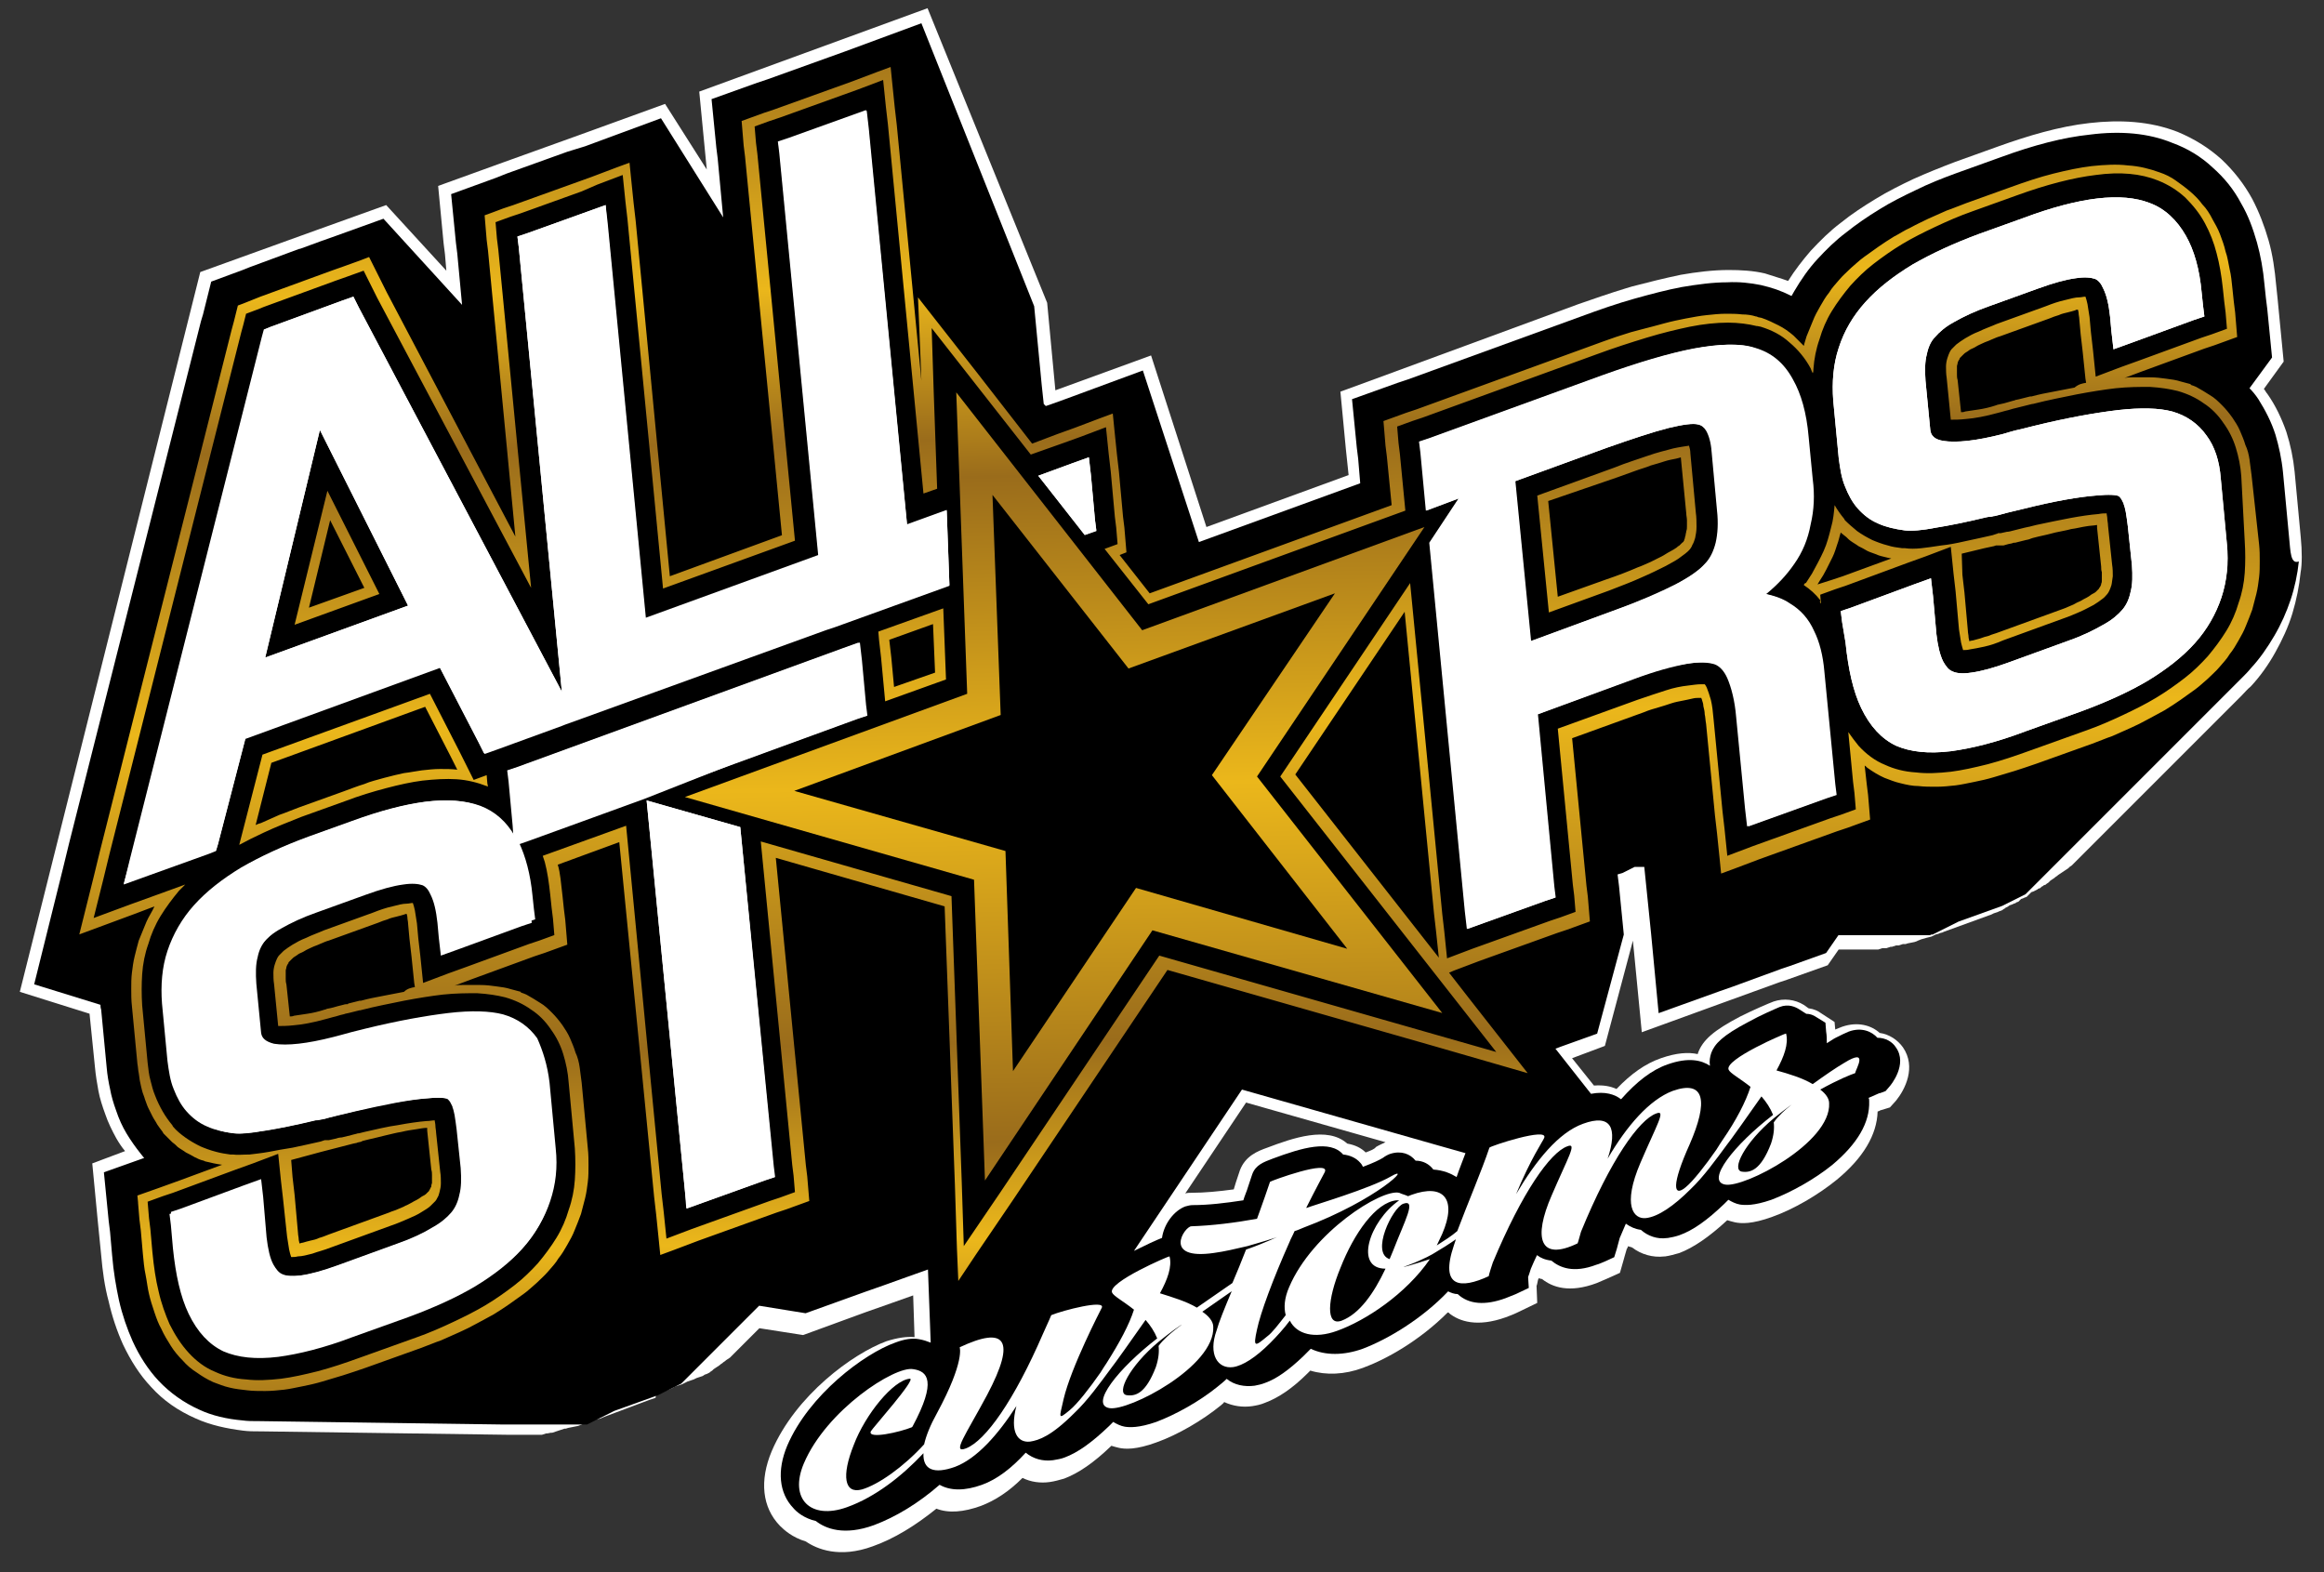
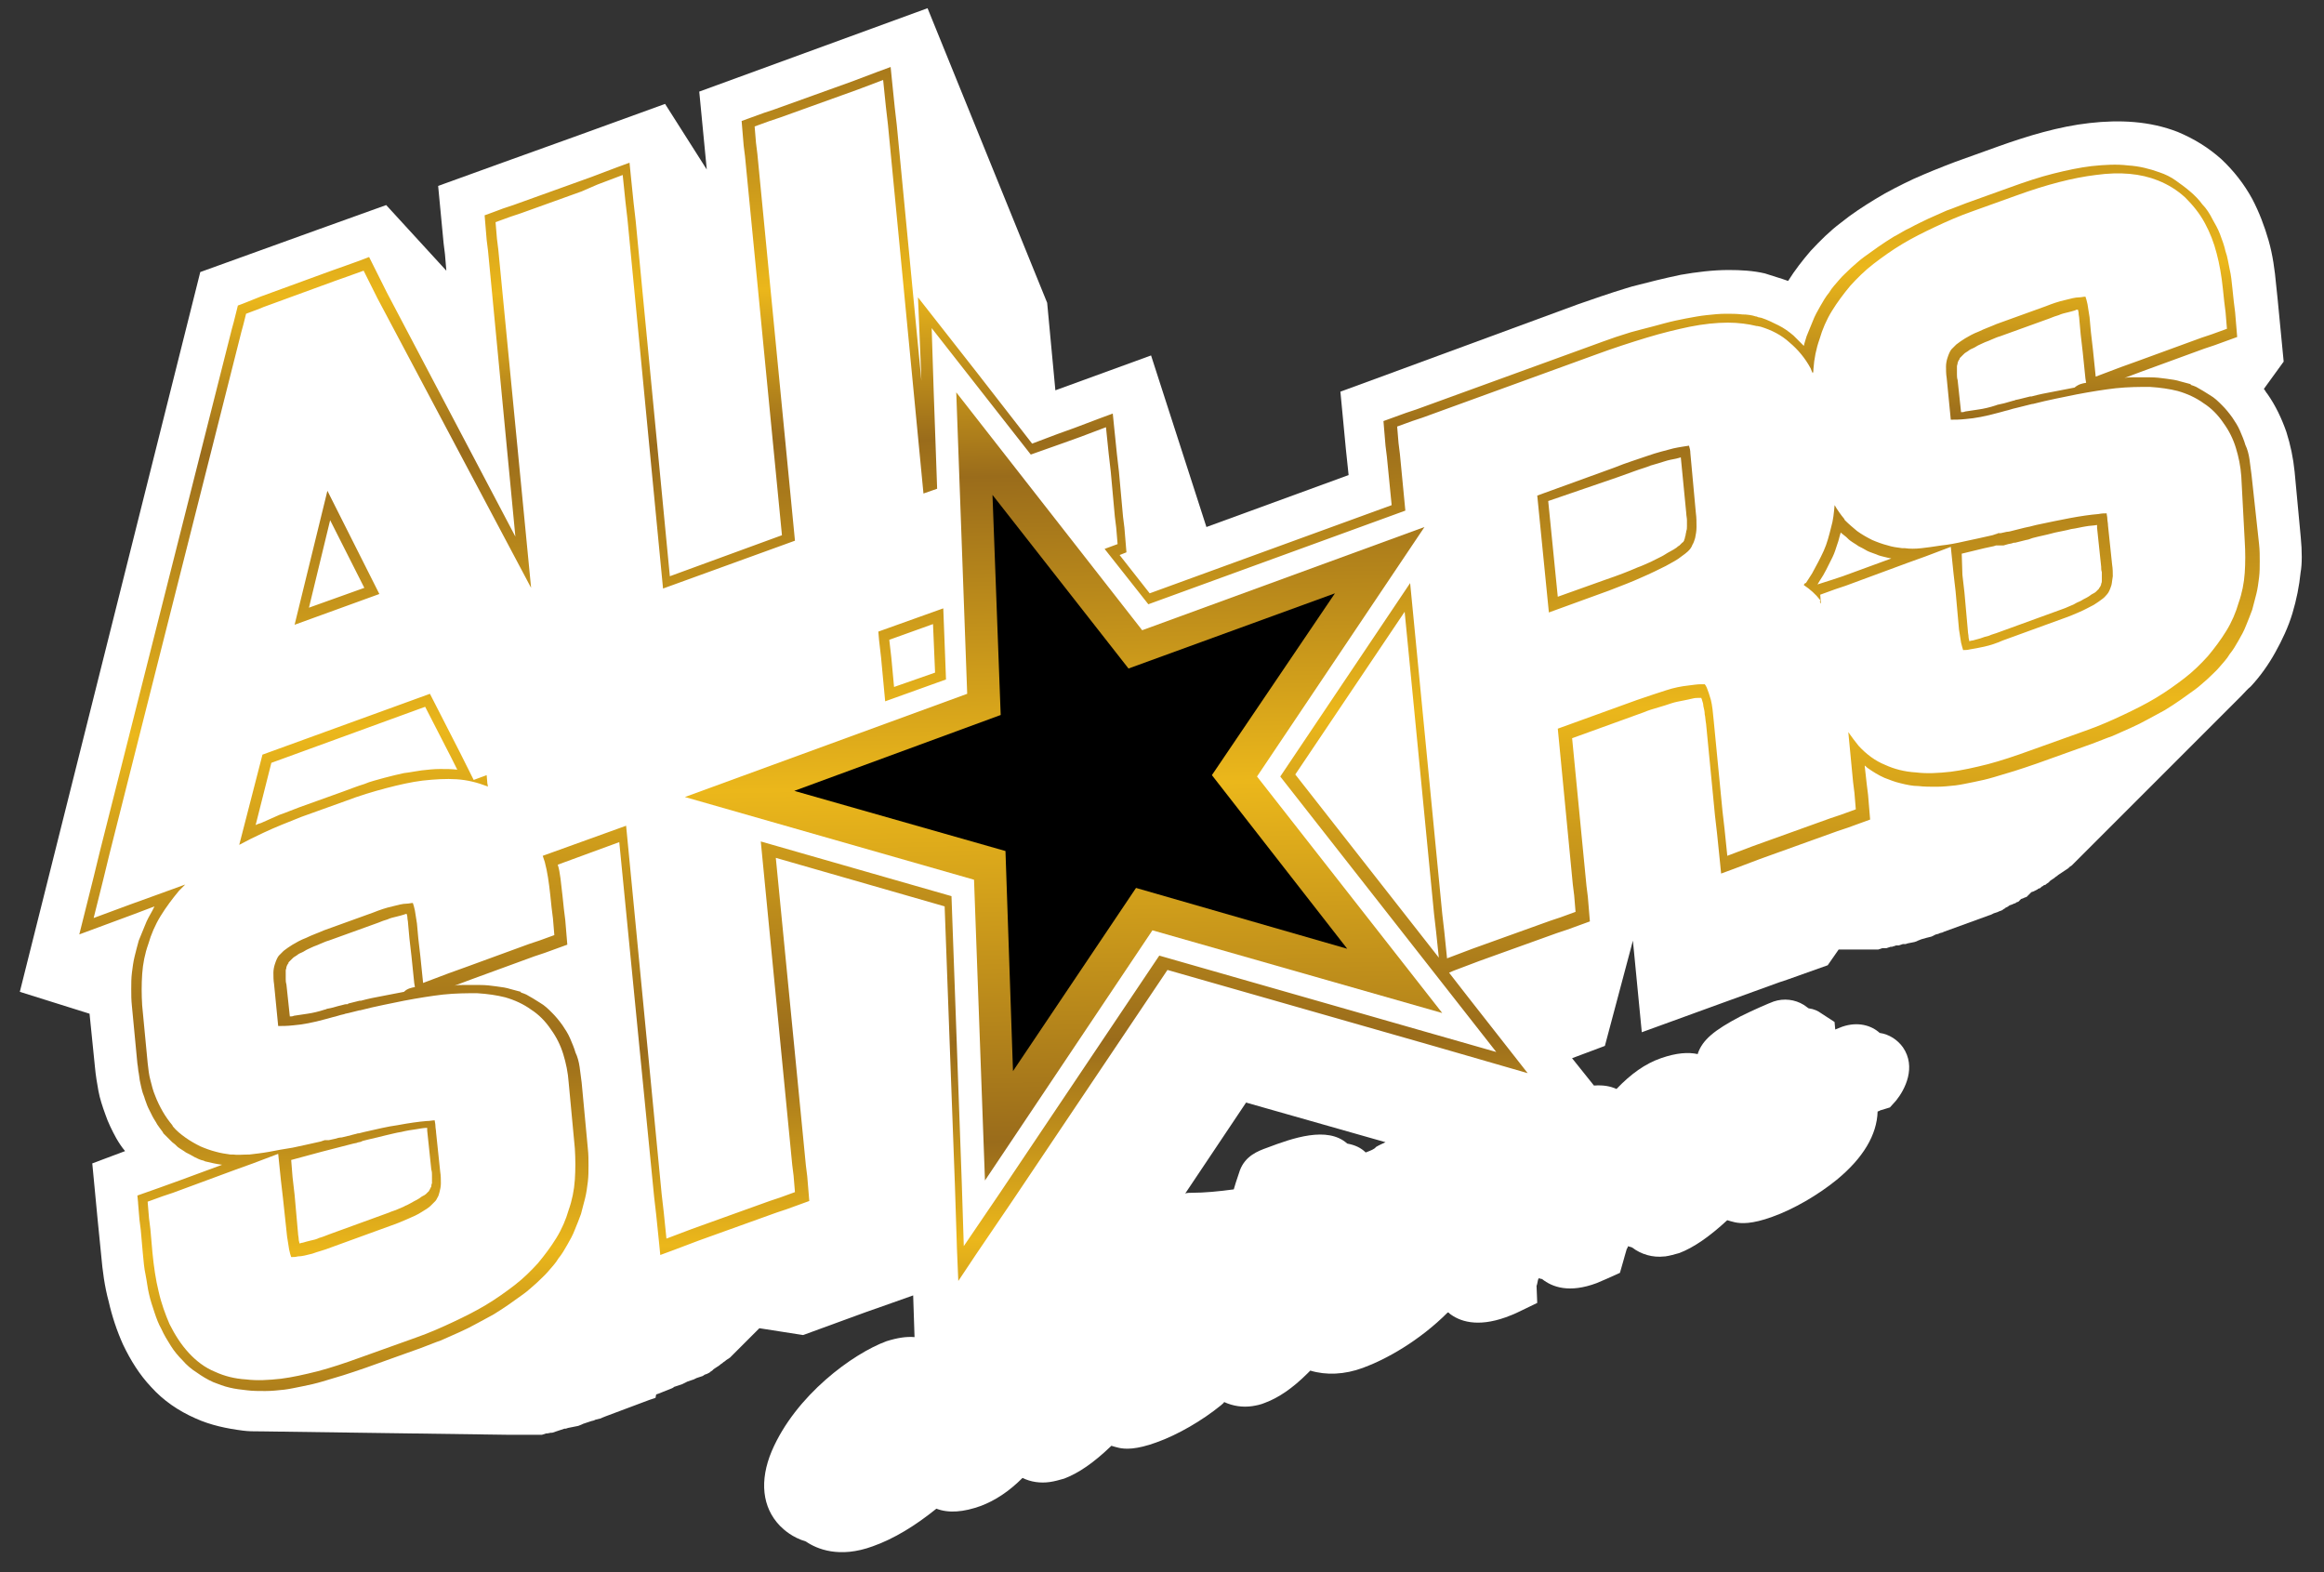
<svg xmlns="http://www.w3.org/2000/svg" version="1.1" id="Layer_1" x="0px" y="0px" viewBox="0 0 340 230" style="enable-background:new 0 0 340 230;" xml:space="preserve">
  <rect x="0" y="0" width="340" height="230" fill="#333333" stroke="none" />
  <style type="text/css">
	.st0{fill:#FFFFFF;}
	.st1{fill-rule:evenodd;clip-rule:evenodd;fill:url(#XMLID_00000016758594833325371370000006561230789060265112_);}
	.st2{fill-rule:evenodd;clip-rule:evenodd;}
	.st3{fill-rule:evenodd;clip-rule:evenodd;fill:url(#XMLID_00000134967146845596426200000018353143276767034275_);}
	.st4{fill-rule:evenodd;clip-rule:evenodd;fill:#FFFFFF;}
	.st5{fill:none;}
</style>
  <path id="XMLID_17_" class="st0" d="M336.6,78.6l-0.9-9.6c-0.2-2-0.6-3.9-1.2-5.8c-0.7-2-1.6-3.9-2.8-5.6c-0.2-0.2-0.3-0.5-0.5-0.7  l2.9-4l-0.9-9.3l-0.2-1.9c-0.2-2.2-0.5-4.4-1.1-6.5c-0.6-2.1-1.4-4.2-2.4-6.1c-1.2-2.2-2.7-4.1-4.5-5.8c-1.9-1.7-4-3-6.4-4  c-4.1-1.6-8.5-1.8-12.9-1.3c-4.5,0.5-9.1,1.9-13.3,3.4l-6.4,2.3c-2.1,0.8-4.1,1.6-6.1,2.5c-1.9,0.9-3.7,1.8-5.5,2.9  c-1.8,1.1-3.5,2.2-5.1,3.5c-1.6,1.2-3,2.6-4.4,4.1c-1.2,1.4-2.3,2.8-3.3,4.4c-1.1-0.4-2.2-0.7-3.4-1.1l0,0l0,0  c-1.7-0.4-3.5-0.5-5.3-0.5c-2.3,0-4.7,0.3-7,0.7c-2.4,0.5-4.8,1.1-7.1,1.7l-1,0.3l0,0c-2.3,0.7-4.6,1.5-6.9,2.3L204,54.4l-7.9,2.9  l0.8,8.4l0.4,3.8l-20.8,7.6L168.4,52l-14,5.1l-1.2-12.8L135.7,1.2l-33.4,12.2l1.1,11.4l-6.1-9.6l-12.4,4.5l-11.4,4.1l-9.4,3.4  l0.8,8.4l0.2,1.6l0.2,2.4l-8.8-9.6l-10.3,3.7l-16.9,6.1L2.9,145.1l10.2,3.2l0.8,7.9c0.1,1.1,0.3,2.3,0.5,3.4c0.2,1.1,0.6,2.3,1,3.4  c0.4,1.2,1,2.4,1.6,3.5c0.4,0.7,0.8,1.3,1.3,1.9l-4.8,1.8l0.8,8.4l0.5,5c0.2,2.3,0.5,4.6,1.1,6.8c0.5,2.2,1.2,4.3,2.1,6.3  c1.1,2.3,2.4,4.4,4.1,6.2c1.8,2,4,3.5,6.5,4.6c2.2,1,4.6,1.5,7,1.8c0.8,0.1,1.5,0.1,2.3,0.1l0.2,0l36.1,0.5l0.2,0l0.2,0l0.2,0l0.2,0  l0.2,0l0.2,0l0.2,0l0.2,0l0.2,0l0.2,0l0.2,0l0.3,0l0.2,0l0.2,0l0.2,0l0.2,0l0.3,0l0.2,0l0.3,0l0.3,0l0.2,0l0.3,0l0.2,0l0.3-0.1  l0.3-0.1l0.2,0l0.5-0.1l0.2,0l0.3-0.1l0.3-0.1l0.3-0.1l0.3-0.1l0.3-0.1l0.3-0.1l0.2,0l0.3-0.1l0.5-0.1l0.5-0.1l0.5-0.1l0.5-0.2  l0.2-0.1l0.3-0.1l0.3-0.1l0.3-0.1l0.3-0.1l0.4-0.1l0.2-0.1l0.4-0.1l0.4-0.1l0.2-0.1l0.5-0.2l6.4-2.4l0.3-0.1l0.3-0.1l0.3-0.1L96,204  l0.3-0.1l0.5-0.2l0.5-0.2l0.5-0.2l0.5-0.2l0.2-0.1l0.1-0.1l0.3-0.1l0.3-0.1l0.3-0.1l0.3-0.1l0.4-0.2l0.4-0.2l0.3-0.1l0.3-0.1  l0.3-0.1l0.4-0.2l0.3-0.1l0.3-0.1l0.3-0.1l0.3-0.2l0.3-0.1l0.4-0.2l0.1-0.1l0.3-0.2l0.1-0.1l0.1-0.1l0.3-0.2l0.3-0.2l0.3-0.2  l0.1-0.1l0.3-0.2l0.1-0.1l0.3-0.2l0.1-0.1l0.3-0.2l0.3-0.2l0.1-0.1l0.1-0.1l0.2-0.2l0.1-0.1l0.2-0.2l0.2-0.2l0.1-0.1l0.2-0.2  l0.1-0.1l0.2-0.2l0.1-0.1l0.1-0.1l0.1-0.1l0.1-0.1l0.2-0.2l0.1-0.1l0.2-0.2l0.1-0.1l0.1-0.1l0.2-0.2l0.2-0.2l0.1-0.1l0.1-0.1  l0.1-0.1l0.2-0.2l0.2-0.2l0.1-0.1l0.1-0.1l0.1-0.1l0.1-0.1l0.1-0.1l0.1-0.1l6.4,1l9.3-3.4l2-0.7l4.8-1.7l0.2,6.1  c-1.2-0.1-2.5,0.1-4.1,0.6c-4.9,1.8-13.3,7.9-16.8,16.1c-1.8,4.3-1.4,8.2,1.2,10.9c0.6,0.6,1.8,1.7,3.8,2.3c1.6,1.1,4.9,2.5,9.8,0.7  c3.1-1.1,6.2-3,9.3-5.5c1.8,0.7,4,0.5,6.5-0.4c2.1-0.8,4.1-2.1,6.1-4.1c1.2,0.6,2.6,0.8,4,0.6c0.7-0.1,1.4-0.3,2.1-0.5  c2.1-0.8,4.3-2.3,6.9-4.8c0.3,0.1,0.7,0.2,1.1,0.3c0.9,0.2,2.5,0.3,5.5-0.8c3.1-1.1,6.7-3.2,9.4-5.4c0.2-0.2,0.4-0.3,0.5-0.5  c1.3,0.6,2.7,0.8,4.1,0.6c0.6-0.1,1.2-0.2,1.9-0.5c1.9-0.7,4-2.1,6.2-4.3c0.1-0.1,0.2-0.2,0.4-0.4c2.3,0.7,5,0.6,7.7-0.4  c3.3-1.2,8.2-3.9,12.4-8.1c0.1,0,0.2,0,0.2,0.1c1.5,1.2,4.1,2.1,8.3,0.6c0.5-0.2,1.1-0.4,1.7-0.7l2.9-1.4l-0.1-2.5  c0.1-0.2,0.1-0.4,0.2-0.8c0-0.1,0.1-0.2,0.1-0.3c0.2,0,0.3,0.1,0.5,0.1c1.5,1.2,4,2.1,8,0.6c0.5-0.2,0.9-0.4,1.4-0.6l2-0.9l0.6-2.1  c0-0.1,0.1-0.3,0.4-1.4c0.1-0.1,0.1-0.2,0.2-0.4c0.2,0.1,0.4,0.1,0.6,0.2c1.3,1,3,1.5,4.7,1.3l0.1,0c0.7-0.1,1.4-0.3,2.1-0.5  c2.1-0.8,4.4-2.4,7-4.8c0.3,0.1,0.7,0.2,1.1,0.3c0.9,0.2,2.5,0.3,5.5-0.8c3.1-1.1,6.7-3.2,9.4-5.4c3.9-3.2,5.9-6.6,6-10  c0.2-0.1,0.4-0.1,0.4-0.2l0.1,0l1.3-0.4l0.9-1c1.3-1.6,3-4.9,1-7.8c-0.8-1.1-2-1.9-3.4-2.1c-1.2-1.1-3.2-1.7-5.5-0.9  c-0.3,0.1-0.7,0.3-1,0.4l-0.1-1.1l-2-1.3c-0.4-0.3-1-0.6-1.8-0.7l-0.7-0.5c-1.3-0.8-2.9-1-4.4-0.5c-0.8,0.3-2.9,1.2-4.9,2.2  c-3.8,2-5.5,3.4-6.2,5.4c0,0,0,0,0,0.1c-1.4-0.3-3.1-0.2-5.4,0.6c-2.3,0.8-4.4,2.3-6.5,4.5c-0.9-0.4-1.9-0.6-3.3-0.5l-3.2-4l4.8-1.8  l4.1-15.4l1.3,13.4l11-4l9.1-3.3l1.2-0.4l5.9-2.1l1.6-2.3l0.1,0l0.2,0l0.2,0l0.2,0l0.3,0l0.2,0l0.3,0l0.2,0l0.2,0l0.2,0l0.2,0l0.2,0  l0.2,0l0.2,0l0.2,0l0.2,0l0.2,0l0.2,0l0.2,0l0.2,0l0.2,0l0.2,0l0.2,0l0.1,0l0.2,0l0.3,0l0.2,0l0.3,0l0.3-0.1l0.3-0.1l0.2,0l0.2,0  l0.2,0l0.3-0.1l0.3-0.1l0.2,0l0.3-0.1l0.3-0.1l0.2,0l0.2,0l0.3-0.1l0.3-0.1l0.2,0l0.2,0l0.3-0.1l0.5-0.1l0.5-0.1l0.3-0.1l0.2-0.1  l0.5-0.2l0.7-0.2l0.4-0.1l0.4-0.1l0.2-0.1l0.2-0.1l0.2-0.1l0.4-0.1l0.2-0.1l0.4-0.1l0.2-0.1l6.6-2.4l0.3-0.1l0.2-0.1l0.2-0.1  l0.3-0.1l0.3-0.1l0.2-0.1l0.3-0.1l0.2-0.1l0.1-0.1l0.2-0.1l0.1-0.1l0.2-0.1l0.2-0.1l0.1-0.1l0.2-0.1l0.3-0.1l0.2-0.1l0.3-0.1  l0.1-0.1l0.3-0.1l0.1-0.1l0.1-0.1l0.1-0.1l0.1-0.1l0.3-0.1l0.2-0.1l0.3-0.1l0.1-0.1l0.1-0.1l0.1-0.1l0.1-0.1l0.1-0.1l0.1-0.1  l0.1-0.1l0.3-0.1l0.4-0.2l0.2-0.1l0.1-0.1l0.3-0.1l0.1-0.1l0.1-0.1l0.2-0.1l0.1-0.1l0.3-0.1l0.1-0.1l0.3-0.2l0.1-0.1l0.1-0.1  l0.1-0.1l0.3-0.2l0.3-0.2l0.1-0.1l0.3-0.2l0.1-0.1l0.3-0.2l0.3-0.2l0.3-0.2l0.3-0.2l0.3-0.2l0.1-0.1l0.1-0.1l0.3-0.2l0.1-0.1  l0.1-0.1l0.1-0.1l0.2-0.2l0.1-0.1l0.1-0.1l0.1-0.1l0.2-0.2l0.1-0.1l0.2-0.2l0.1-0.1l0.2-0.2l0.1-0.1l0.1-0.1l0.1-0.1l0.1-0.1  l0.1-0.1l0.2-0.2l0.2-0.2l0.1-0.1l0.1-0.1l0.2-0.2l0.1-0.1l0.1-0.1l0.1-0.1l21.7-21.7c0.4-0.4,0.8-0.9,1.3-1.3  c1.4-1.5,2.6-3.2,3.6-5c1-1.8,1.9-3.7,2.5-5.7c0.6-2,1-4,1.2-6C336.8,82.6,336.8,80.6,336.6,78.6z M199.8,168.6  c-0.7-0.7-1.6-1.1-2.7-1.3c-2.9-2.6-8-0.8-11.7,0.6c-1.4,0.5-3.2,1.2-4,3.3c-0.2,0.6-0.4,1.2-0.6,1.8c-0.1,0.3-0.2,0.7-0.3,1  c-2.2,0.3-4.3,0.5-6.2,0.5c-0.3,0-0.6,0-0.9,0.1l8.9-13.3l20.4,5.8c-0.4,0.2-0.9,0.4-1.4,0.7C201.1,168.1,200.6,168.3,199.8,168.6z" />
-   <path id="XMLID_19_" d="M334.9,78.7l-0.9-9.6c-0.2-2-0.6-3.8-1.1-5.5c-0.6-1.9-1.5-3.6-2.5-5.2c-0.4-0.6-0.8-1.1-1.3-1.6l3.3-4.5  l-0.7-7.1l-0.2-1.6l-0.2-1.9c-0.2-2.3-0.6-4.4-1.1-6.2c-0.6-2.1-1.3-4-2.3-5.7c-1.1-2.1-2.5-3.8-4.2-5.3c-1.7-1.6-3.7-2.8-5.9-3.6  c-3.4-1.4-7.5-1.8-12.1-1.2c-3.8,0.4-8.1,1.5-13,3.3l-6.4,2.3c-2.2,0.8-4.2,1.6-6,2.5c-1.9,0.9-3.7,1.8-5.3,2.8  c-1.8,1.1-3.4,2.2-4.9,3.4c-1.6,1.2-2.9,2.5-4.2,3.9c-1.3,1.4-2.4,3-3.4,4.7c-0.1,0.2-0.3,0.5-0.4,0.7c-1.6-0.8-2.8-1.2-4.5-1.6  c-1.5-0.3-3.2-0.5-4.9-0.4c-2.1,0-4.3,0.3-6.7,0.7c-2.1,0.4-4.4,1-6.9,1.7l0,0c-2.5,0.7-5.1,1.6-7.8,2.6l-25.3,9.2l-1.5,0.5  l-6.7,2.4l0.7,7.1l0.2,1.6l0.3,3.6l-23.6,8.6l-8.2-25.1l-11.1,4.1l-2.5,0.9l-0.6,0.2l-0.3-0.3l-0.3-2.8l-0.2-2.1l-0.9-9.4L134.8,3.4  l-11.1,4.1l-2.5,0.9l-8.9,3.2l-1.5,0.5l-6.7,2.4l0.7,7.1l0.2,1.6l0.8,8.6l-9.1-14.5l-11.1,4.1L83,22.2l-8.9,3.2L72.6,26L66,28.4  l0.7,7.1l0.2,1.6l0.7,7.5L56.1,32l-7.5,2.7l-1.7,0.6l-3,1.1l-0.1,0l-7.3,2.7l-1,0.4l-4.6,1.7L29.7,46L29.4,47l-19.3,76.4l-0.9,3.7  L5,144l9.7,3c0,0.2,0,0.4,0.1,0.7l0.8,8.4c0.1,1.2,0.3,2.3,0.5,3.2c0.2,1.1,0.5,2.1,0.9,3.2c0.4,1.2,0.9,2.3,1.5,3.3  c0.6,1,1.3,2,2.1,3l0.4,0.5l0,0l0,0l0.1,0.1l-5.9,2.1l0.7,7.1l0.2,1.6l0.3,3.4c0.2,2.5,0.6,4.7,1,6.6c0.5,2.2,1.2,4.2,2,6  c1,2.2,2.3,4.2,3.8,5.8c1.7,1.8,3.7,3.2,5.9,4.2c1.9,0.9,4.1,1.4,6.4,1.6c0.7,0.1,1.4,0.1,2.2,0.1l0.2,0l35.9,0.5l0.2,0l0.2,0l0.2,0  l0.2,0l0.2,0l0.2,0l0.2,0l0.2,0l0.2,0l0.2,0l0.2,0l0.2,0l0.2,0l0.2,0l0.2,0l0.2,0l0.2,0l0.2,0l0.2,0l0.2,0l0.2,0l0.1,0l0.1,0l0.1,0  l0.1,0l0.1,0l0.1,0l0.1,0l0.1,0l0.1,0l0.2,0l0.2,0l0.2,0l0.2,0l0.2,0l0.2,0l0.2,0l0.2,0l0.2,0l0.2,0l0.2,0l0.2,0l0.2,0l0.2,0l0.2,0  l0.2,0l0.2,0l0.2,0l0.2,0l0.2,0l0.2,0l0.2,0l0.2,0l0.2,0l0.2,0l0.2,0l0.2,0l0.2,0l0.2,0l0.2,0l0.2,0l0.2,0l0.2,0l0.2,0l0.2,0  l0.2-0.1l0.2-0.1l0.2-0.1l0.2-0.1l0.2-0.1l0.2-0.1l0.2-0.1l0.2-0.1l0.2-0.1l0.2-0.1l0.2-0.1l0.2-0.1l0.2-0.1l0.2-0.1l0.2-0.1  l0.2-0.1l0.2-0.1l0.2-0.1l0.2-0.1l0.2-0.1l6.4-2.3l0.2-0.1l0.2-0.1l0.2-0.1l0.2-0.1l0.2-0.1l0.2-0.1l0.2-0.1l0.2-0.1l0.2-0.1  l0.2-0.1l0.2-0.1l0.2-0.1l0.2-0.1l0.2-0.1l0.2-0.1l0.2-0.1l0.2-0.1l0.1-0.1l0.1-0.1l0.1-0.1l0.1-0.1l0.1-0.1l0.1-0.1l0.1-0.1  l0.1-0.1l0.1-0.1l0.1-0.1l0.1-0.1l0.1-0.1l0.1-0.1l0.1-0.1l0.1-0.1l0.1-0.1l0.1-0.1l0.1-0.1l0.1-0.1l0.1-0.1l0.1-0.1l0.1-0.1  l0.1-0.1l0.1-0.1l0.1-0.1l0.1-0.1l0.1-0.1l0.1-0.1l0.1-0.1l0.1-0.1l0.1-0.1l0.1-0.1l0.1-0.1l0.1-0.1l0.1-0.1l0.1-0.1l0.1-0.1  l0.1-0.1l0.1-0.1l0.1-0.1l0.1-0.1l0.1-0.1l0.1-0.1l0.1-0.1l0.1-0.1l0.1-0.1l0.1-0.1l0.1-0.1l0.1-0.1l0.1-0.1l0.1-0.1l0.1-0.1  l0.1-0.1l0.1-0.1l0.1-0.1l0.1-0.1l0.1-0.1l0.1-0.1l0.1-0.1l0.1-0.1l0.1-0.1l0.1-0.1l0.1-0.1l0.1-0.1l0.1-0.1l0.1-0.1l0.1-0.1  l0.1-0.1l0.1-0.1l0.1-0.1l0.1-0.1l0.1-0.1l0.1-0.1l0.1-0.1l0.1-0.1l0.1-0.1l0.1-0.1l0.1-0.1l0.1-0.1l0.1-0.1l0.1-0.1l0.1-0.1  l0.1-0.1l0.1-0.1l0.1-0.1l0.1-0.1l0.1-0.1l0.1-0.1l0.1-0.1l0.1-0.1l0.1-0.1l0.1-0.1l0.1-0.1l0.1-0.1l0.1-0.1l0.1-0.1l0.1-0.1  l0.1-0.1l0.1-0.1l0.1-0.1l0.1-0.1l0.1-0.1l0.1-0.1l0.1-0.1l0.1-0.1l0.1-0.1l0.1-0.1l0.1-0.1l0.1-0.1l0.1-0.1l0.1-0.1l0.1-0.1  l0.1-0.1l0.1-0.1l0,0l6.8,1.1l8.9-3.2l2-0.7l7-2.5l0.4,10.7c-0.5-0.2-1.1-0.4-1.7-0.5c-1-0.2-2.2,0-3.5,0.5  c-4.5,1.6-12.6,7.6-15.8,15.1c-1.5,3.6-1.2,6.9,0.9,9.1c0.5,0.6,1.6,1.5,3.3,1.9c1.4,1.1,4.1,2.2,8.5,0.6c3.2-1.2,6.5-3.2,9.6-5.9  c1.6,0.9,3.7,0.9,6.2,0c2.2-0.8,4.3-2.4,6.4-4.7c1.1,0.9,2.5,1.3,4,1.1c0.6-0.1,1.2-0.2,1.7-0.4c1.9-0.7,4-2.2,6.5-4.6  c0.2-0.2,0.4-0.4,0.6-0.6c0.5,0.3,1.1,0.6,1.7,0.7c0.7,0.1,2,0.2,4.6-0.7c2.9-1.1,6.3-3,8.9-5.1c0.5-0.4,1-0.8,1.4-1.2  c1.1,0.9,2.6,1.2,4.1,1c0.5-0.1,1-0.2,1.5-0.4c1.7-0.6,3.5-1.9,5.6-3.9c0.4-0.4,0.7-0.7,1.1-1.1c2.1,1,4.8,1,7.6,0  c3.7-1.4,8.7-4.4,12.5-8.4c0.4,0.2,0.9,0.4,1.4,0.4c1.6,1.5,4,1.7,7,0.6c0.5-0.2,1-0.4,1.5-0.6l1.9-0.9l-0.1-1.6  c0.1-0.2,0.2-0.6,0.4-1.2c0.3-0.7,0.6-1.4,0.9-2c0.5,0.4,1.2,0.7,2.1,0.8c1.2,1,3.2,1.9,6.6,0.6c0.4-0.1,0.8-0.3,1.3-0.5l1.3-0.6  l0.4-1.3c0-0.1,0.1-0.3,0.4-1.5c0.3-0.7,0.6-1.4,0.9-2.1c0.7,0.5,1.4,0.8,2.2,0.9c1,0.9,2.4,1.4,3.8,1.2l0.1,0  c0.6-0.1,1.1-0.2,1.7-0.4c2-0.7,4.1-2.2,6.6-4.6c0.2-0.2,0.4-0.4,0.6-0.6c0.5,0.3,1.1,0.6,1.7,0.7c0.7,0.1,2,0.2,4.6-0.7  c2.9-1.1,6.3-3,8.9-5.1c3.7-3.1,5.5-6.2,5.4-9.3c0-0.2,0-0.4-0.1-0.5c0.9-0.4,1.4-0.6,1.6-0.7l0.1,0l0.8-0.3l0.6-0.7  c0.1-0.1,2.7-3.2,0.9-5.7c-0.5-0.8-1.5-1.4-2.7-1.4c-0.8-0.9-2.3-1.6-4.2-0.9c-0.5,0.2-1.1,0.5-1.9,0.9c-0.4,0.2-0.8,0.5-1.3,0.8  c0-0.6,0-1.1-0.1-1.7l-0.1-1.3l-1.3-0.8c-0.3-0.2-0.8-0.5-1.5-0.5l-1.1-0.7c-0.5-0.3-1.5-0.8-2.8-0.3c-0.7,0.3-2.8,1.2-4.6,2.2  c-3.8,2-4.9,3.2-5.4,4.5c-0.2,0.6-0.3,1.2-0.2,1.9c-1.2-0.8-3.1-1.3-6.2-0.2c-2.3,0.8-4.5,2.5-6.8,5.1c-0.9-0.7-2.3-1.2-4.4-0.8  l-5.2-6.6l0.8-0.3l5.3-1.9l3.9-14.5l-0.7-7.1l-0.2-1.6l0-0.1l0.7-0.2l0.2-0.1l0.2-0.1l0.2-0.1l0.2-0.1l0.2-0.1l0.2-0.1l0.2-0.1  l0.2-0.1l0.2-0.1l0.2,0l0.2,0l0.2,0l0.2,0l0.2,0l0.2,0l0.2,0l1,9.8l0.2,2.1l0.9,9.5l8.9-3.2l2-0.7l7.1-2.6l1.2-0.4l5.3-1.9l1.8-2.6  l0,0l0.2,0l0.2,0l0.2,0l0.2,0l0.2,0l0.2,0l0.2,0l0.2,0l0.2,0l0.2,0l0.2,0l0.2,0l0.2,0l0.2,0l0.2,0l0.2,0l0.2,0l0.2,0l0.2,0l0.2,0  l0.2,0l0.2,0l0.2,0l0.2,0l0.2,0l0.2,0l0.2,0l0.2,0l0.2,0l0.1,0l0.1,0l0.1,0l0.1,0l0.1,0l0.1,0l0.1,0l0.1,0l0.1,0l0.1,0l0.2,0l0.2,0  l0.2,0l0.2,0l0.2,0l0.2,0l0.2,0l0.2,0l0.2,0l0.2,0l0.2,0l0.2,0l0.2,0l0.2,0l0.2,0l0.2,0l0.2,0l0.2,0l0.2,0l0.2,0l0.2,0l0.2,0l0.2,0  l0.2,0l0.2,0l0.2,0l0.2,0l0.2,0l0.2,0l0.2,0l0.2,0l0.2,0l0.2,0l0.2-0.1l0.2,0l0.2-0.1l0.2-0.1l0.2-0.1l0.2-0.1l0.2-0.1l0.2-0.1  l0.2-0.1l0.2-0.1l0.2-0.1l0.2-0.1l0.2-0.1l0.2-0.1l0.2-0.1l0.2-0.1l0.2-0.1l0.2-0.1l0.2-0.1l0.2-0.1l0.2-0.1l6.4-2.3l0.2-0.1  l0.2-0.1l0.2-0.1l0.2-0.1l0.2-0.1l0.2-0.1l0.2-0.1l0.2-0.1l0.2-0.1l0.2-0.1l0.2-0.1l0.2-0.1l0.2-0.1l0.2-0.1l0.2-0.1l0.2-0.1  l0.2-0.1l0.1-0.1l0.1-0.1l0.1-0.1l0.1-0.1l0.1-0.1l0.1-0.1l0.1-0.1l0.1-0.1l0.1-0.1l0.1-0.1l0.1-0.1l0.1-0.1l0.1-0.1l0.1-0.1  l0.1-0.1l0.1-0.1l0.1-0.1l0.1-0.1l0.1-0.1l0.1-0.1l0.1-0.1l0.1-0.1l0.1-0.1l0.1-0.1l0.1-0.1l0.1-0.1l0.1-0.1l0.1-0.1l0.1-0.1  l0.1-0.1l0.1-0.1l0.1-0.1l0.1-0.1l0.1-0.1l0.1-0.1l0.1-0.1l0.1-0.1l0.1-0.1l0.1-0.1l0.1-0.1l0.1-0.1l0.1-0.1l0.1-0.1l0.1-0.1  l0.1-0.1l0.1-0.1l0.1-0.1l0.1-0.1l0.1-0.1l0.1-0.1l0.1-0.1l0.1-0.1l0.1-0.1l0.1-0.1l0.1-0.1l0.1-0.1l0.1-0.1l0.1-0.1l0.1-0.1  l0.1-0.1l0.1-0.1l0.1-0.1l0.1-0.1l0.1-0.1l0.1-0.1l0.1-0.1l0.1-0.1l0.1-0.1l0.1-0.1l0.1-0.1l0.1-0.1l0.1-0.1l0.1-0.1l0.1-0.1  l0.1-0.1l0.1-0.1l0.1-0.1l0.1-0.1l0.1-0.1l0.1-0.1l0.1-0.1l0.1-0.1l0.1-0.1l0.1-0.1l0.1-0.1l0.1-0.1l0.1-0.1l0.1-0.1l0.1-0.1  l0.1-0.1l0.1-0.1l0.1-0.1l0.1-0.1l0.1-0.1l0.1-0.1l0.1-0.1l0.1-0.1l0.1-0.1l0.1-0.1l0.1-0.1l0.1-0.1l21.7-21.7  c0.4-0.4,0.8-0.8,1.2-1.3c1.3-1.4,2.4-3,3.4-4.7c1-1.7,1.8-3.5,2.4-5.3c0.6-1.8,1-3.7,1.2-5.6C335.1,82.6,335.1,80.7,334.9,78.7z   M209.7,171.1c-0.6-0.8-1.5-1.3-2.6-1.3c-0.8-1-2.1-1.5-3.7-1c-0.3,0.1-0.7,0.3-1.1,0.6c-0.5,0.3-1.3,0.7-2.9,1.3  c-0.1-0.2-0.2-0.4-0.4-0.6c-0.6-0.7-1.5-1.1-2.5-1.2c0,0,0,0,0,0c-1.9-2.2-6-1-10.3,0.6c-1.3,0.5-2.5,0.9-3,2.3  c-0.2,0.6-0.4,1.2-0.6,1.8c-0.2,0.7-0.5,1.3-0.7,2c-2.6,0.4-5.1,0.7-7.4,0.7c-0.4,0-0.7,0.1-1.1,0.2c-1.6,0.6-3.1,2.5-3.4,4.6  c-0.8,0.3-2.5,1.1-4.1,1.9l15.8-23.6l28.8,8.2l3.9,1.1c-0.4,1.1-0.9,2.3-1.3,3.5C212.3,171.7,211.2,171.2,209.7,171.1z" />
  <linearGradient id="XMLID_00000026136954341321070020000001194796810551624865_" gradientUnits="userSpaceOnUse" x1="-813.076" y1="-588.663" x2="-809.121" y2="-362.099" gradientTransform="matrix(1 -9.705580e-04 9.705580e-04 1 966.819 589.42)">
    <stop offset="0" style="stop-color:#9A6C1B" />
    <stop offset="0.19" style="stop-color:#EBB71B" />
    <stop offset="0.3" style="stop-color:#9A6C1B" />
    <stop offset="0.5" style="stop-color:#EBB71B" />
    <stop offset="0.73" style="stop-color:#9A6C1B" />
    <stop offset="0.87" style="stop-color:#EBB71B" />
    <stop offset="1" style="stop-color:#9A6C1B" />
  </linearGradient>
  <polygon id="XMLID_106_" style="fill-rule:evenodd;clip-rule:evenodd;fill:url(#XMLID_00000026136954341321070020000001194796810551624865_);" points="  144.1,172.7 142.5,128.7 100.2,116.6 141.5,101.5 139.9,57.4 167.1,92.2 208.4,77.1 183.9,113.6 211,148.2 168.6,136.1 " />
  <polygon id="XMLID_105_" class="st2" points="148.2,156.7 147.1,124.5 116.2,115.7 146.4,104.6 145.2,72.4 165.1,97.8 195.3,86.8   177.3,113.4 197.1,138.8 166.2,129.9 " />
  <linearGradient id="XMLID_00000139264484598701611710000003841684629501195953_" gradientUnits="userSpaceOnUse" x1="-797.205" y1="-588.055" x2="-793.62" y2="-382.7" gradientTransform="matrix(1 -9.705580e-04 9.705580e-04 1 966.819 589.42)">
    <stop offset="0" style="stop-color:#9A6C1B" />
    <stop offset="0.19" style="stop-color:#EBB71B" />
    <stop offset="0.3" style="stop-color:#9A6C1B" />
    <stop offset="0.5" style="stop-color:#EBB71B" />
    <stop offset="0.73" style="stop-color:#9A6C1B" />
    <stop offset="0.87" style="stop-color:#EBB71B" />
    <stop offset="1" style="stop-color:#9A6C1B" />
  </linearGradient>
  <path id="XMLID_85_" style="fill-rule:evenodd;clip-rule:evenodd;fill:url(#XMLID_00000139264484598701611710000003841684629501195953_);" d="  M236.7,69.8c0.8-0.3,1.7-0.6,2.5-0.9c0.8-0.3,1.6-0.5,2.3-0.8c0.7-0.2,1.4-0.4,2-0.6c0.6-0.2,1.2-0.3,1.7-0.4  c0.3-0.1,0.5-0.1,0.7-0.2l0.8,8.2c0,0.3,0.1,0.7,0.1,1c0,0.3,0,0.6,0,0.9c0,0.2,0,0.5-0.1,0.7c0,0.2-0.1,0.4-0.1,0.6  c0,0.1-0.1,0.2-0.1,0.4c0,0.1-0.1,0.2-0.1,0.3c0,0.1-0.1,0.2-0.1,0.2c0,0.1-0.1,0.1-0.2,0.2l-0.2,0.2c-0.1,0.1-0.1,0.1-0.2,0.2  c-0.2,0.1-0.3,0.2-0.4,0.3c-0.3,0.2-0.6,0.4-1,0.6c-0.4,0.2-0.8,0.5-1.2,0.7c-0.4,0.2-1,0.5-1.6,0.8c-0.7,0.3-1.3,0.6-1.9,0.8  c-0.7,0.3-1.4,0.6-2.2,0.9c-0.8,0.3-1.6,0.6-2.5,0.9l-7,2.5l-1.4-14L236.7,69.8L236.7,69.8z M45.2,88.9l3.1-12.8l5,9.9L45.2,88.9  L45.2,88.9z M37.4,120.7l2.3-9.1l22.5-8.2l3.8,7.4l0.8,1.6l0.1,0.2c-0.8-0.1-1.6-0.1-2.5-0.1c-0.9,0-1.8,0.1-2.7,0.2  c-0.8,0.1-1.7,0.3-2.6,0.4c-0.9,0.2-1.8,0.4-2.9,0.7c-1,0.3-2,0.5-2.9,0.9c-1,0.3-2,0.7-3.1,1.1l-6.4,2.3c-1.1,0.4-2,0.8-2.9,1.1  c-0.9,0.4-1.8,0.8-2.7,1.2C37.8,120.5,37.6,120.6,37.4,120.7L37.4,120.7z M130.8,100.5l-0.4-4.3l-0.3-2.6l0,0l6.4-2.3l0.3,7.1  L130.8,100.5L130.8,100.5z M287,81l3.3-0.8c0.5-0.1,0.9-0.2,1.4-0.3l0.3-0.1l0.2,0l0.1,0l0,0c0.1,0,0.1,0,0.2,0c0,0,0.1,0,0.1,0l0,0  l0.2,0l0,0l0.1,0l0.2,0l0,0l0.7-0.2l0.5-0.1l0.3-0.1l0,0l0.2,0l1.6-0.4c0.1,0,0.5-0.1,0.7-0.2c0,0,0,0,0.3-0.1l0.8-0.2  c0.9-0.2,1.8-0.4,2.5-0.6c0.9-0.2,1.6-0.3,2.3-0.5c0.8-0.1,1.5-0.3,2.2-0.4c0.5-0.1,1.1-0.1,1.6-0.2c0,0.2,0,0.3,0,0.4l0.6,5.7  c0,0.3,0,0.5,0.1,0.8c0,0.2,0,0.5,0,0.7c0,0.2,0,0.3,0,0.5c0,0.2,0,0.3-0.1,0.5c0,0.1,0,0.2-0.1,0.3c0,0.1,0,0.1-0.1,0.2v0  c0,0,0,0.1-0.1,0.1c0,0,0,0.1,0,0.1c0,0-0.1,0.1-0.2,0.2c-0.1,0.1-0.2,0.2-0.3,0.3c-0.1,0.1-0.3,0.2-0.5,0.3  c-0.2,0.1-0.4,0.3-0.6,0.4c-0.3,0.2-0.6,0.3-0.9,0.5c-0.3,0.2-0.7,0.3-1,0.5c-0.3,0.2-0.7,0.3-1.1,0.5c-0.4,0.2-0.8,0.3-1.3,0.5  l-8.8,3.2c-0.5,0.2-1,0.3-1.4,0.5c-0.4,0.1-0.8,0.2-1.3,0.4c-0.4,0.1-0.7,0.2-1.1,0.3c-0.2,0-0.4,0.1-0.5,0.1c0-0.2-0.1-0.4-0.1-0.6  c0-0.3-0.1-0.6-0.1-0.9l-0.5-5.6l-0.3-2.6L287,81L287,81z M265.9,85.5l0.3-0.5c0.4-0.6,0.7-1.1,1-1.7c0.3-0.6,0.6-1.2,0.9-1.8  c0.3-0.6,0.5-1.3,0.7-1.9c0.2-0.5,0.3-1.1,0.5-1.7c0,0,0.1,0.1,0.1,0.1l0.5,0.4l0,0c0.3,0.2,0.5,0.5,0.8,0.7  c0.4,0.3,0.8,0.5,1.2,0.8c0.4,0.2,0.8,0.4,1.3,0.7c0.4,0.2,0.8,0.3,1.3,0.5v0c0.4,0.2,0.9,0.3,1.3,0.4c0.3,0.1,0.5,0.1,0.9,0.2  l-7.1,2.6l-1.5,0.5L265.9,85.5L265.9,85.5z M305.2,56l-0.1-0.6l-0.4-3.9l-0.3-2.6l-0.2-2.2c0-0.3-0.1-0.6-0.1-0.9  c0-0.2-0.1-0.4-0.1-0.5c-0.1,0-0.3,0-0.4,0.1c-0.3,0.1-0.7,0.2-1.1,0.3c-0.4,0.1-0.9,0.2-1.3,0.4c-0.4,0.1-0.9,0.3-1.4,0.5l-7.2,2.6  c-0.4,0.1-0.8,0.3-1.3,0.5c-0.4,0.2-0.8,0.3-1.2,0.5c-0.4,0.2-0.7,0.3-1,0.5c-0.3,0.2-0.6,0.3-0.8,0.4c-0.2,0.1-0.4,0.3-0.6,0.4  c-0.2,0.1-0.3,0.2-0.5,0.4c-0.1,0.1-0.2,0.2-0.3,0.3c-0.1,0.1-0.1,0.1-0.2,0.2c0,0,0,0,0,0.1c0,0,0,0.1-0.1,0.1c0,0,0,0.1-0.1,0.2  c0,0.1-0.1,0.2-0.1,0.3c0,0.2-0.1,0.3-0.1,0.5c0,0.2,0,0.3,0,0.5c0,0.2,0,0.5,0,0.7c0,0.2,0,0.5,0.1,0.8l0.5,4.7  c0.2,0,0.4,0,0.6-0.1c0.6-0.1,1.3-0.2,2-0.3c0.7-0.1,1.6-0.3,2.5-0.6c0.3-0.1-0.1,0,0.3-0.1l0.9-0.2l0.7-0.2l0.7-0.2  c0.2,0,0.2-0.1,0.3-0.1v0c0,0,0.1,0,0.5-0.1l1.2-0.3l0.4-0.1l0.2,0l0,0c1.1-0.3,2.1-0.5,3.2-0.7c1-0.2,2.1-0.4,3.1-0.6  C304.1,56.2,304.6,56.1,305.2,56L305.2,56z M42.6,169.7l0.2,2.5l0.3,2.6l0.5,5.6c0,0.3,0.1,0.6,0.1,0.9c0,0.2,0.1,0.4,0.1,0.6  c0.2,0,0.3-0.1,0.5-0.1c0.3-0.1,0.7-0.2,1.1-0.3c0.5-0.1,0.9-0.2,1.3-0.4c0.4-0.1,0.9-0.3,1.4-0.5l8.8-3.2c0.4-0.2,0.9-0.3,1.3-0.5  c0.4-0.2,0.8-0.3,1.1-0.5c0.3-0.1,0.6-0.3,1-0.5c0.3-0.2,0.6-0.3,0.9-0.5c0.2-0.1,0.4-0.3,0.6-0.4c0.2-0.1,0.4-0.2,0.5-0.3  c0.1-0.1,0.2-0.2,0.3-0.3c0.1-0.1,0.1-0.1,0.2-0.2c0,0,0,0,0-0.1l0,0l0.1-0.1c0-0.1,0.1-0.2,0.1-0.2c0-0.1,0.1-0.2,0.1-0.2  c0-0.1,0-0.3,0.1-0.5c0-0.2,0-0.4,0-0.5c0-0.2,0-0.5,0-0.7c0-0.2,0-0.5-0.1-0.8l-0.6-5.7c0-0.1,0-0.2,0-0.4c-0.5,0-1,0.1-1.6,0.2  c-0.7,0.1-1.4,0.2-2.2,0.4c-0.7,0.1-1.4,0.3-2.3,0.5c-0.8,0.2-1.6,0.4-2.5,0.6l-0.8,0.2c-0.3,0.1-0.2,0.1-0.2,0.1  c-0.2,0.1-0.6,0.1-0.7,0.2l-0.5,0.1l0,0C48.5,168.1,45.5,168.9,42.6,169.7L42.6,169.7z M60.7,144.4l-0.1-0.6l-0.4-3.9l-0.3-2.6  l-0.2-2.2c0-0.3-0.1-0.6-0.1-0.9c0-0.2-0.1-0.4-0.1-0.5c-0.1,0-0.2,0-0.4,0.1c-0.3,0.1-0.7,0.2-1.1,0.3c-0.4,0.1-0.9,0.2-1.3,0.4  c-0.4,0.1-0.9,0.3-1.4,0.5l-7.2,2.6c-0.4,0.1-0.8,0.3-1.3,0.5c-0.4,0.2-0.8,0.3-1.2,0.5c-0.4,0.2-0.7,0.3-1,0.5  c-0.3,0.2-0.6,0.3-0.8,0.4c-0.2,0.1-0.4,0.3-0.6,0.4c-0.2,0.1-0.3,0.2-0.5,0.4c-0.1,0.1-0.2,0.2-0.3,0.3c-0.1,0.1-0.1,0.1-0.2,0.2  c0,0,0,0,0,0.1c0,0,0,0.1-0.1,0.1c0,0,0,0.1-0.1,0.2c0,0.1-0.1,0.2-0.1,0.3c0,0.2-0.1,0.3-0.1,0.5c0,0.2,0,0.3,0,0.5  c0,0.2,0,0.5,0,0.7c0,0.2,0,0.5,0.1,0.8l0.5,4.7c0.2,0,0.4,0,0.6-0.1c0.6-0.1,1.3-0.2,2-0.3c0.7-0.1,1.6-0.3,2.5-0.6  c0.2,0,0,0,0.3-0.1c0,0-0.1,0,0.9-0.2l0.7-0.2l0.8-0.2c0.3-0.1,0.5-0.1,0.7-0.1c0,0,0-0.1,0.1-0.1l1.2-0.3l0.4-0.1l0.2,0l0,0  c1.1-0.3,2.1-0.5,3.2-0.7c1-0.2,2.1-0.4,3.1-0.6C59.6,144.6,60.2,144.5,60.7,144.4L60.7,144.4z M210.5,140.1l-0.4-3.8l-0.3-2.6  l-4.3-44.2l-16,23.8L210.5,140.1L210.5,140.1z M236.2,68.4l-11.3,4.1l1.7,17.1l8.8-3.2c1.8-0.7,3.4-1.3,4.7-1.9  c1.4-0.6,2.6-1.2,3.6-1.7c0.9-0.5,1.7-0.9,2.3-1.4c0.4-0.3,0.7-0.5,0.9-0.7l0.2-0.2c0.2-0.2,0.4-0.5,0.5-0.8c0.2-0.3,0.3-0.7,0.4-1  c0.1-0.5,0.2-1,0.2-1.6c0-0.7,0-1.4-0.1-2.1l-0.8-8.7c0-0.4-0.1-0.8-0.2-1.1l0,0c-0.6,0.1-1.4,0.2-2.3,0.4c-1.1,0.3-2.4,0.6-3.8,1.1  C239.6,67.2,237.9,67.7,236.2,68.4L236.2,68.4z M43.1,91.4l12.4-4.5l-7.6-15.1L43.1,91.4L43.1,91.4z M35,123.6  c1.1-0.6,2.3-1.2,3.6-1.8c1.7-0.8,3.5-1.5,5.5-2.3l6.4-2.3c2.1-0.8,4.1-1.4,6-1.9c1.9-0.5,3.7-0.9,5.3-1.1c1.8-0.2,3.5-0.3,5-0.2  c1.6,0.1,3.1,0.5,4.4,1c0.1,0,0.1,0,0.2,0.1l-0.1-0.5l-0.1-1.2l-1.9,0.7l-1.2-2.4l-0.8-1.6l-4.4-8.6l-24.5,8.9L35,123.6L35,123.6z   M47.3,166.7L47.3,166.7C47.5,166.7,47.4,166.7,47.3,166.7L47.3,166.7z M129.5,102.6l8.9-3.2L138,89l-9.5,3.4l0.1,1.2l0.3,2.6  L129.5,102.6L129.5,102.6z M291.8,78.3C291.9,78.3,292,78.3,291.8,78.3L291.8,78.3L291.8,78.3z M266.4,88.3l-0.1-1.3l2.2-0.8  l1.5-0.5l9.2-3.4l2.5-0.9l3.7-1.4l0.4,3.9l0.3,2.6l0.5,5.6c0.1,0.7,0.2,1.3,0.3,1.9c0.1,0.4,0.2,0.8,0.3,1.1c0.3,0,0.6,0,1-0.1  c0.6-0.1,1.2-0.2,2.1-0.4c0.9-0.2,1.8-0.5,2.7-0.9l8.8-3.2c0.9-0.3,1.8-0.7,2.5-1c0.7-0.3,1.4-0.7,2-1c0.5-0.3,0.9-0.6,1.3-0.9  c0.3-0.2,0.5-0.5,0.7-0.7c0.1-0.1,0.2-0.3,0.3-0.5c0.1-0.2,0.2-0.5,0.3-0.8c0.1-0.4,0.1-0.8,0.2-1.3c0-0.5,0-1.1-0.1-1.7l-0.6-5.7  c0-0.4-0.1-0.7-0.1-1c0-0.3-0.1-0.6-0.1-0.8l0,0c-0.3,0-0.7,0-1.2,0.1c-1.2,0.1-2.6,0.3-4.2,0.6c-1.5,0.3-3.1,0.6-4.9,1l-0.8,0.2  c-0.3,0.1-0.1,0-0.9,0.2l-1.6,0.4l0,0c-0.4,0.1-0.7,0.2-1,0.2l-0.9,0.2l0,0l-0.1,0l-0.2,0c-0.2,0,0,0-0.1,0c-0.3,0.1,0.3,0-0.2,0.1  l-0.3,0.1l0,0l-0.3,0.1c-1.3,0.3-2.7,0.6-4.1,0.9c-1.3,0.3-2.4,0.5-3.4,0.6c-1.2,0.2-2.1,0.3-2.9,0.4c-0.9,0.1-1.7,0.1-2.4,0l-0.3,0  l-0.1,0c-0.8-0.1-1.5-0.2-2.1-0.4c-0.8-0.2-1.6-0.5-2.3-0.8c-0.8-0.4-1.5-0.8-2.2-1.3c-0.6-0.5-1.2-1-1.8-1.6l0,0l0,0l-0.1-0.2  c-0.5-0.6-1-1.3-1.4-2c-0.1,1.1-0.2,2.2-0.5,3.2c-0.3,1.2-0.6,2.4-1.1,3.5c-0.5,1.1-1.1,2.2-1.7,3.3l-0.9,1.4l-0.1,0  c-0.1,0.1-0.2,0.2-0.2,0.3c0.9,0.6,1.7,1.3,2.4,2.2C266.2,88.1,266.3,88.2,266.4,88.3L266.4,88.3z M327.9,69.7  c-0.1-1.5-0.4-2.9-0.8-4.2c-0.4-1.3-1-2.5-1.8-3.6c-0.8-1.2-1.8-2.2-2.9-2.9c-1.1-0.8-2.4-1.4-3.8-1.8l0,0c-1.2-0.3-2.5-0.5-4.1-0.6  c-1.5,0-3.1,0-5,0.2c-1.7,0.2-3.6,0.5-5.7,0.9c-1.9,0.4-4.1,0.8-6.4,1.4l-0.1,0l-0.4,0.1l-1.2,0.3c-0.9,0.2-0.3,0.1-0.8,0.2  c-0.5,0.1-1,0.3-1.5,0.4c-1,0.3-0.8,0.2-1.1,0.3c-1.8,0.5-3.4,0.8-4.7,0.9c-0.9,0.1-1.6,0.1-2.2,0.1l-0.6-6.1  c-0.1-0.6-0.1-1.2-0.1-1.7c0-0.4,0.1-0.9,0.2-1.2c0.1-0.3,0.2-0.6,0.3-0.8c0.1-0.2,0.2-0.4,0.3-0.5c0.2-0.2,0.4-0.4,0.7-0.7  c0.4-0.3,0.8-0.6,1.3-0.9c0.5-0.3,1.2-0.7,2-1c0.8-0.4,1.7-0.7,2.6-1.1l7.2-2.6c1-0.4,1.9-0.7,2.8-0.9c0.8-0.2,1.5-0.4,2.1-0.4  c0.3,0,0.6-0.1,0.9-0.1c0.1,0.3,0.2,0.6,0.3,1.1c0.1,0.6,0.2,1.2,0.3,1.9l0.2,2.2l0.3,2.6l0.4,3.9l3.7-1.4l2.5-0.9l9.3-3.4l1.5-0.5  l2.2-0.8l-0.2-2.4l-0.2-1.6l-0.2-1.9c-0.2-1.9-0.5-3.6-0.9-5.1c-0.4-1.6-1-3.1-1.7-4.4c-0.8-1.5-1.8-2.7-2.9-3.8  c-1.2-1.1-2.5-1.9-4-2.5c-2.5-1-5.5-1.3-9.1-0.8c-3.3,0.4-7.2,1.4-11.6,3l-6.4,2.3c-2,0.7-3.8,1.5-5.5,2.3c-1.7,0.8-3.3,1.6-4.8,2.5  c-1.5,0.9-2.9,1.9-4.2,2.9c-1.3,1-2.4,2.1-3.4,3.2c-1,1.2-1.9,2.4-2.7,3.7c-0.8,1.3-1.4,2.7-1.8,4.1c-0.5,1.4-0.8,2.9-0.9,4.4  c0,0.2,0,0.4-0.1,0.6c-0.1-0.2-0.2-0.4-0.3-0.7c-0.8-1.5-1.9-2.8-3.1-3.8c-1.2-1.1-2.6-1.8-4.2-2.3l-0.5-0.1l-0.1,0  c-1.2-0.3-2.7-0.5-4.2-0.5c-1.7,0-3.6,0.2-5.6,0.6c-1.9,0.4-4,0.9-6.3,1.6l0,0c-2.3,0.7-4.8,1.5-7.5,2.5l-25.3,9.2l-1.5,0.5  l-2.2,0.8l0.2,2.4l0.2,1.6l0.8,8.3l-37.6,13.7l-6.4-8.1l1.9-0.7l-0.2-2.4l-0.2-1.6l-0.6-6.6l-0.3-2.6l-0.4-3.9l-3.7,1.4l-2.5,0.9  l-4.8,1.7l-8.7-11.1l-5.8-7.4l0.3,9.4l0.5,14.1l-2,0.7l-5.2-54l-0.3-2.6l-0.4-3.9l-3.7,1.4l-2.5,0.9l-8.9,3.2l-1.5,0.5l-2.2,0.8  l0.2,2.4l0.2,1.6l5.5,56.6l-19.3,7l-5.2-54l-0.3-2.6l-0.4-3.9l-3.7,1.4L85.1,28l-8.9,3.2l-1.5,0.5l-2.2,0.8l0.2,2.4l0.2,1.6L77.7,86  L55.2,43.6L54.4,42l-1.2-2.4l-2.5,0.9L49,41.1l-10.4,3.8l-1,0.4L36,45.9l-0.4,1.6l-0.3,1.1l-19.3,76.4l-0.9,3.7l-1.4,5.6l5.4-2  l3.6-1.3l4.4-1.6c-0.3,0.3-0.6,0.6-0.9,0.9c-1,1.2-1.9,2.4-2.7,3.7c-0.8,1.3-1.4,2.7-1.8,4.1c-0.5,1.4-0.8,2.9-0.9,4.4  c-0.1,1.5-0.1,3,0,4.6l0.8,8.4c0.1,0.9,0.2,1.8,0.4,2.5c0.2,0.8,0.4,1.6,0.7,2.3c0.3,0.8,0.7,1.6,1.1,2.3c0.4,0.7,0.9,1.4,1.4,2  l0.1,0.2l0,0l0,0c0.5,0.6,1.1,1.1,1.8,1.6c0.7,0.5,1.4,0.9,2.2,1.3c0.7,0.3,1.5,0.6,2.3,0.8c0.7,0.2,1.4,0.3,2.1,0.4l0.1,0l0.3,0  c0.6,0.1,1.4,0,2.4,0c0.8-0.1,1.8-0.2,2.9-0.4c1-0.2,2.1-0.4,3.4-0.6c1.4-0.3,2.8-0.6,4.1-0.9l0.3-0.1l0,0l0.3-0.1l0.2,0l0,0  c0.1,0-0.1,0,0.1,0l0.2,0l0.1,0l0,0l0.9-0.2c0.3-0.1,0.7-0.2,1-0.2c2-0.5,0.2,0,1.6-0.4c0.9-0.2,0.6-0.2,0.9-0.2l0.8-0.2  c1.8-0.4,3.4-0.8,4.9-1c1.6-0.3,3-0.5,4.2-0.6c0.5,0,0.8-0.1,1.2-0.1l0,0c0,0.2,0.1,0.5,0.1,0.8c0,0.3,0.1,0.7,0.1,1l0.6,5.7  c0.1,0.6,0.1,1.2,0.1,1.7c0,0.5-0.1,0.9-0.2,1.3c-0.1,0.3-0.1,0.5-0.3,0.8l0,0c-0.1,0.2-0.2,0.4-0.3,0.5c-0.2,0.2-0.4,0.4-0.7,0.7  c-0.3,0.3-0.8,0.6-1.3,0.9c-0.6,0.4-1.3,0.7-2,1c-0.7,0.3-1.6,0.7-2.5,1l-8.8,3.2c-1,0.4-1.9,0.6-2.7,0.9c-0.8,0.2-1.5,0.4-2.1,0.4  c-0.4,0.1-0.7,0.1-1,0.1c-0.1-0.3-0.2-0.6-0.3-1.1c-0.1-0.6-0.2-1.2-0.3-1.9l-0.6-5.6l-0.3-2.6l-0.4-3.9l-3.7,1.4l-2.5,0.9l-9.2,3.4  l-1.5,0.5l-2.2,0.8l0.2,2.4l0.2,1.6l0.3,3.4c0.2,2.1,0.5,4.1,0.9,5.7c0.4,1.8,1,3.4,1.6,4.8c0.8,1.6,1.7,3,2.8,4.2  c1.1,1.2,2.4,2.2,3.9,2.8c1.3,0.6,2.8,1,4.5,1.1c1.6,0.2,3.3,0.1,5.1-0.1c1.6-0.2,3.4-0.6,5.4-1.1c1.9-0.5,4-1.2,6.2-2l8.1-2.9  c2-0.7,3.8-1.5,5.5-2.3c1.7-0.8,3.3-1.6,4.8-2.5c1.5-0.9,2.9-1.9,4.2-2.9c1.3-1,2.4-2.1,3.4-3.2c1-1.2,1.9-2.4,2.7-3.7  c0.8-1.3,1.4-2.7,1.8-4.1c0.5-1.4,0.8-2.9,0.9-4.4c0.1-1.5,0.1-3,0-4.6l-0.9-9.6c-0.1-1.5-0.4-2.9-0.8-4.2c-0.4-1.3-1-2.5-1.8-3.6  c-0.8-1.2-1.8-2.2-2.9-2.9c-1.1-0.8-2.4-1.4-3.8-1.8l0,0c-1.2-0.3-2.5-0.5-4.1-0.6c-1.5,0-3.1,0-5,0.2c-1.7,0.2-3.6,0.5-5.7,0.9  c-1.9,0.4-4.1,0.8-6.4,1.4l-0.1,0l-0.4,0.1l-1.2,0.3c-1,0.2-0.3,0.1-0.8,0.2c-0.5,0.1-1,0.3-1.5,0.4c-1,0.3-0.8,0.2-1.1,0.3  c-1.8,0.5-3.4,0.8-4.7,0.9c-0.9,0.1-1.6,0.1-2.2,0.1l-0.6-6.1c-0.1-0.6-0.1-1.2-0.1-1.7c0-0.4,0.1-0.9,0.2-1.2  c0.1-0.3,0.2-0.6,0.3-0.8c0.1-0.2,0.2-0.4,0.3-0.5c0.2-0.2,0.4-0.4,0.7-0.7c0.4-0.3,0.8-0.6,1.3-0.9c0.5-0.3,1.2-0.7,2-1  c0.8-0.4,1.7-0.7,2.6-1.1l7.2-2.6c1-0.4,1.9-0.7,2.8-0.9c0.8-0.2,1.5-0.4,2.1-0.4c0.3,0,0.6-0.1,0.9-0.1c0.1,0.3,0.2,0.6,0.3,1.1  c0.1,0.6,0.2,1.2,0.3,1.9l0.2,2.2l0.3,2.6l0.4,3.9l3.7-1.4l2.5-0.9l9.3-3.4l1.5-0.5l2.2-0.8l-0.2-2.4l-0.2-1.6l-0.2-1.9  c-0.2-1.8-0.4-3.3-0.8-4.8c-0.1-0.3-0.2-0.6-0.3-0.9l12.2-4.4l0,0l0,0l5.2,53.9l0.3,2.6l0.4,3.9l3.7-1.4l2.5-0.9l8.9-3.2l1.5-0.5  l2.2-0.8l-0.2-2.4l-0.2-1.6l-4.6-47.3l27.9,8l1.5,41.8l0.3,9.4l5.3-7.8l23.3-34.7l40.2,11.5l9.1,2.6l-5.8-7.4l-25.8-32.9l19-28.3  l4.7,48.4l0.3,2.6l0.4,3.9l3.7-1.4l2.5-0.9l8.9-3.2l1.5-0.5l2.2-0.8l-0.2-2.4l-0.2-1.6l-2.2-22.8l11.6-4.2c1.5-0.5,2.9-1,4.2-1.4  c1.2-0.4,2.3-0.6,3.2-0.7c0.8-0.1,1.4-0.2,2-0.2c0.2,0,0.4,0,0.5,0c0.1,0.1,0.2,0.3,0.3,0.5c0.2,0.5,0.4,1.1,0.6,1.8  c0.2,0.8,0.3,1.8,0.4,2.9l1.3,13.4l0.3,2.6l0.4,3.9l3.7-1.4l2.5-0.9l8.9-3.2l1.5-0.5l2.2-0.8l-0.2-2.4l-0.2-1.6l-0.7-7.3  c0.5,0.7,1,1.4,1.5,2c1.1,1.2,2.4,2.2,3.9,2.8c1.3,0.6,2.8,1,4.5,1.1c1.6,0.2,3.3,0.1,5.1-0.1c1.6-0.2,3.4-0.6,5.4-1.1  c1.9-0.5,4-1.2,6.2-2l8.1-2.9c2-0.7,3.8-1.5,5.5-2.3c1.7-0.8,3.3-1.6,4.8-2.5c1.5-0.9,2.9-1.9,4.2-2.9c1.3-1,2.4-2.1,3.4-3.2  c1-1.2,1.9-2.4,2.7-3.7c0.8-1.3,1.4-2.7,1.8-4.1c0.5-1.4,0.8-2.9,0.9-4.4c0.1-1.5,0.1-3,0-4.6L327.9,69.7L327.9,69.7z M329.4,69.5  c-0.1-0.8-0.2-1.6-0.3-2.3c-0.1-0.7-0.3-1.5-0.6-2.1c-0.2-0.7-0.5-1.4-0.8-2.1c-0.3-0.7-0.7-1.3-1.1-1.9c-0.5-0.7-1-1.3-1.5-1.8  c-0.6-0.6-1.1-1.1-1.8-1.5c-0.6-0.4-1.3-0.8-2-1.2c-0.2-0.1-0.5-0.2-0.8-0.3l0-0.1l-1.5-0.4c-0.6-0.2-1.3-0.3-2.1-0.4  c-0.7-0.1-1.5-0.2-2.4-0.2c-0.8,0-1.6,0-2.5,0c-0.4,0-0.8,0-1.2,0.1l2.4-0.9l9.3-3.4l1.5-0.5l2.2-0.8l1.1-0.4l-0.1-1.2l-0.2-2.4  l-0.2-1.6l-0.2-1.9c-0.1-1-0.2-2-0.4-2.8c-0.2-0.9-0.3-1.8-0.6-2.6c-0.2-0.9-0.5-1.7-0.8-2.5c-0.3-0.8-0.7-1.5-1.1-2.2l0,0  c-0.4-0.8-0.9-1.6-1.5-2.2c-0.5-0.7-1.1-1.3-1.8-1.9l0,0c-0.7-0.6-1.4-1.1-2.1-1.6c-0.7-0.5-1.5-0.9-2.4-1.2c-1.4-0.5-2.9-0.9-4.6-1  c-1.6-0.2-3.4-0.1-5.3,0.1c-1.7,0.2-3.6,0.6-5.6,1.1c-2,0.5-4.1,1.2-6.3,2l-6.4,2.3c-1.1,0.4-2,0.8-2.9,1.1  c-0.9,0.4-1.8,0.8-2.7,1.2c-0.8,0.4-1.7,0.8-2.6,1.3c-0.9,0.4-1.6,0.9-2.4,1.3c-0.8,0.5-1.6,1-2.3,1.5c-0.7,0.5-1.4,1-2.1,1.5  c-0.7,0.5-1.3,1.1-1.9,1.6c-0.6,0.6-1.2,1.1-1.7,1.7c-0.5,0.6-1.1,1.2-1.5,1.9c-0.5,0.6-0.9,1.3-1.3,2c-0.4,0.7-0.8,1.4-1.1,2.2  c-0.3,0.7-0.6,1.5-0.9,2.2c-0.1,0.4-0.3,0.9-0.4,1.4c-0.5-0.5-1-1-1.5-1.5c-0.7-0.6-1.4-1.1-2.2-1.5c-0.8-0.4-1.6-0.8-2.5-1.1  l-0.5-0.1l-0.2-0.1l-0.1,0c-0.6-0.2-1.3-0.3-2-0.3c-0.8-0.1-1.6-0.1-2.4-0.1c-0.9,0-1.9,0.1-2.8,0.2c-1,0.1-2,0.3-3.1,0.5  c-1,0.2-2,0.4-3.1,0.7c-1.1,0.3-2.2,0.6-3.4,0.9l-1.5,0.4l0,0c-0.7,0.2-1.5,0.5-2.2,0.7c-1.2,0.4-2.5,0.9-3.9,1.4l-25.3,9.2  l-1.5,0.5l-2.2,0.8l-1.1,0.4l0.1,1.2l0.2,2.4l0.2,1.6l0.7,7.1l-35.4,12.9l-4.4-5.6l1-0.4l-0.1-1.2l-0.2-2.4l-0.2-1.6l-0.6-6.6  l-0.3-2.6l-0.4-3.9l-0.2-2l-1.9,0.7l-3.7,1.4l-2.5,0.9l-3.7,1.4l-8-10.3l-5.8-7.4l-2.9-3.7l0.2,4.7l0.3,7.5l-3.6-37.4l-0.3-2.6  l-0.4-3.9l-0.2-2l-1.9,0.7l-3.7,1.4l-2.5,0.9l-8.9,3.2l-1.5,0.5l-2.2,0.8l-1.1,0.4l0.1,1.2l0.2,2.4l0.2,1.6l5.4,55.4l-16.4,6l-5-52  l-0.3-2.6l-0.4-3.9l-0.2-2l-1.9,0.7l-3.7,1.4l-2.5,0.9l-8.9,3.2l-1.5,0.5L72,31.1l-1.1,0.4l0.1,1.2l0.2,2.4l0.2,1.6l4,41.8  L56.6,42.8l-0.8-1.6l-1.2-2.4l-0.6-1.2l-1.3,0.5l-2.5,0.9l-1.7,0.6l-10.4,3.8l-1,0.4l-1.5,0.6l-0.8,0.3l-0.2,0.8l-0.4,1.6l-0.3,1.1  l-19.3,76.4l-0.9,3.7l-1.4,5.6l-0.7,2.8l2.7-1l5.4-2l2.9-1.1c-0.1,0.2-0.2,0.4-0.3,0.6c-0.4,0.7-0.8,1.4-1.1,2.2  c-0.3,0.7-0.6,1.5-0.9,2.2c-0.2,0.7-0.4,1.5-0.6,2.3c-0.2,0.8-0.3,1.6-0.4,2.4c-0.1,0.8-0.1,1.6-0.1,2.4c0,0.8,0,1.6,0.1,2.5  l0.8,8.4c0.1,0.5,0.1,1,0.2,1.4c0.1,0.5,0.1,0.9,0.2,1.3c0.1,0.5,0.2,0.9,0.3,1.3c0.1,0.4,0.3,0.8,0.4,1.2c0.2,0.5,0.3,0.9,0.5,1.3  c0.2,0.4,0.4,0.8,0.6,1.2c0.2,0.4,0.5,0.8,0.7,1.2c0.2,0.3,0.5,0.7,0.8,1.1l0,0l0.1,0.2l0.1,0.1l0,0l0.2,0.2  c0.2,0.2,0.3,0.3,0.5,0.5l0.5,0.5l0,0c0.3,0.2,0.5,0.4,0.8,0.7l0,0c0.4,0.3,0.8,0.5,1.2,0.8c0.4,0.2,0.8,0.4,1.3,0.7  c0.4,0.2,0.8,0.4,1.3,0.5l0.2,0.1c0.8,0.2,1.7,0.4,2.5,0.5c-4.3,1.6-8.1,3-12.4,4.5l0.1,1l0,0.1l0.2,2.4l0.2,1.6l0.3,3.4  c0.1,1.1,0.2,2.2,0.4,3.1c0.2,1,0.3,2,0.5,2.8c0.2,0.9,0.5,1.8,0.8,2.7c0.3,0.9,0.6,1.7,1,2.4c0.4,0.9,0.9,1.7,1.4,2.5  c0.5,0.8,1.1,1.5,1.7,2.1c0.6,0.7,1.3,1.3,2.1,1.8c0.7,0.5,1.5,1,2.4,1.4c0.8,0.3,1.5,0.6,2.4,0.8c0.8,0.2,1.7,0.3,2.6,0.4  c0.8,0.1,1.7,0.1,2.6,0.1c0.9,0,1.9-0.1,2.8-0.2c0.8-0.1,1.7-0.3,2.7-0.5c1-0.2,1.9-0.4,2.9-0.7c1-0.3,2-0.6,3-0.9  c1-0.3,2.1-0.7,3.3-1.1l8.1-2.9c1.1-0.4,2-0.8,2.9-1.1c0.9-0.4,1.8-0.8,2.7-1.2c0.9-0.4,1.7-0.8,2.6-1.3c0.9-0.5,1.7-0.9,2.4-1.3  c0.8-0.5,1.6-1,2.3-1.5c0.7-0.5,1.4-1,2.1-1.5c0.7-0.5,1.3-1.1,1.9-1.6c0.6-0.6,1.2-1.1,1.7-1.7c0.5-0.6,1.1-1.2,1.5-1.9  c0.5-0.6,0.9-1.3,1.3-2c0.4-0.7,0.8-1.4,1.1-2.2c0.3-0.7,0.6-1.5,0.9-2.3c0.2-0.8,0.4-1.5,0.6-2.3c0.2-0.8,0.3-1.6,0.4-2.4  c0.1-0.8,0.1-1.6,0.1-2.4c0-0.8,0-1.6-0.1-2.5l-0.9-9.6c-0.1-0.8-0.2-1.6-0.3-2.3c-0.1-0.7-0.3-1.5-0.6-2.1  c-0.2-0.7-0.5-1.4-0.8-2.1c-0.3-0.7-0.7-1.3-1.1-1.9c-0.5-0.7-1-1.3-1.5-1.8c-0.6-0.6-1.1-1.1-1.8-1.5c-0.6-0.4-1.3-0.8-2-1.2  c-0.2-0.1-0.5-0.2-0.8-0.3l0-0.1l-1.5-0.4c-0.6-0.2-1.3-0.3-2.1-0.4c-0.7-0.1-1.5-0.2-2.4-0.2c-0.8,0-1.6,0-2.5,0  c-0.4,0-0.8,0-1.2,0.1l2.4-0.9l9.3-3.4l1.5-0.5l2.2-0.8l1.1-0.4l-0.1-1.2l-0.2-2.4l-0.2-1.6l-0.2-1.9c-0.1-0.9-0.2-1.8-0.3-2.6  c-0.1-0.7-0.2-1.4-0.4-2l9-3.3l5.1,51.9l0.3,2.6l0.4,3.9l0.2,2l1.9-0.7l3.7-1.4l2.5-0.9l8.9-3.2l1.5-0.5l2.2-0.8l1.1-0.4l-0.1-1.2  l-0.2-2.4l-0.2-1.6l-4.4-45l24.7,7.1l1.5,40.7l0.3,9.4l0.2,4.7l2.6-3.9l5.3-7.8l22.7-33.8l39.2,11.2l9,2.6l4.5,1.3l-2.9-3.7  l-5.8-7.4l-2.8-3.6l0.7-0.3l3.7-1.4l2.5-0.9l8.9-3.2l1.5-0.5l2.2-0.8l1.1-0.4l-0.1-1.2l-0.2-2.4l-0.2-1.6l-2.1-21.6l10.5-3.8  c0.7-0.3,1.4-0.5,2.1-0.7c0.7-0.2,1.3-0.4,1.9-0.6c0.6-0.2,1.2-0.3,1.7-0.4c0.5-0.1,1-0.2,1.4-0.3c0.4-0.1,0.7-0.1,1-0.1  c0.1,0,0.2,0,0.3,0c0,0.1,0.1,0.2,0.1,0.3c0.1,0.3,0.2,0.6,0.2,0.9c0.1,0.4,0.2,0.8,0.2,1.2c0.1,0.4,0.1,0.9,0.2,1.4l1.3,13.4  l0.3,2.6l0.4,3.9l0.2,2l1.9-0.7l3.7-1.4l2.5-0.9l8.9-3.2l1.5-0.5l2.2-0.8l1.1-0.4l-0.1-1.2l-0.2-2.4l-0.2-1.6l-0.3-2.7  c0.2,0.1,0.3,0.3,0.5,0.4c0.7,0.5,1.5,1,2.4,1.4c0.8,0.3,1.5,0.6,2.4,0.8c0.8,0.2,1.7,0.4,2.6,0.4c0.8,0.1,1.7,0.1,2.6,0.1  c0.9,0,1.9-0.1,2.8-0.2c0.8-0.1,1.7-0.3,2.7-0.5c1-0.2,1.9-0.4,2.9-0.7c1-0.3,2-0.6,3-0.9c1-0.3,2.1-0.7,3.3-1.1l8.1-2.9  c1.1-0.4,2-0.8,2.9-1.1c0.9-0.4,1.8-0.8,2.7-1.2c0.9-0.4,1.7-0.8,2.6-1.3c0.9-0.5,1.7-0.9,2.4-1.3c0.8-0.5,1.6-1,2.3-1.5  c0.7-0.5,1.4-1,2.1-1.5c0.7-0.5,1.3-1.1,1.9-1.6c0.6-0.6,1.2-1.1,1.7-1.7c0.5-0.6,1.1-1.2,1.5-1.9c0.5-0.6,0.9-1.3,1.3-2  c0.4-0.7,0.8-1.4,1.1-2.2c0.3-0.7,0.6-1.5,0.9-2.3c0.2-0.8,0.4-1.5,0.6-2.3c0.2-0.8,0.3-1.6,0.4-2.4c0.1-0.8,0.1-1.6,0.1-2.4  c0-0.8,0-1.6-0.1-2.5L329.4,69.5z" />
-   <path id="XMLID_76_" class="st4" d="M235.1,65.5l-13.5,4.9l2.3,23.4l12.5-4.6c3.6-1.3,6.5-2.6,8.7-3.7c2.1-1.1,3.5-2.1,4.3-3l0,0  c0.8-0.8,1.3-1.9,1.6-3.1c0.3-1.3,0.4-2.9,0.2-4.7l-0.8-8.7c-0.1-1.3-0.4-2.3-0.8-3c-0.3-0.5-0.7-0.8-1.2-0.9  c-0.7-0.2-2.2,0-4.3,0.5C241.8,63.2,238.8,64.2,235.1,65.5L235.1,65.5z M38.8,96.2l20.9-7.6L46.8,62.9L38.8,96.2L38.8,96.2z   M19.1,125.7l19.3-76.4l0.3-1.1l1-0.4L50,44l1.7-0.6l0.8,1.6l29.7,56.2l-6.3-65l-0.2-1.6l1.5-0.5l8.9-3.2l2.5-0.9l0.3,2.6l5.6,57.9  l24.2-8.8l1.1-0.4l-5.7-58.9l-0.2-1.6l1.5-0.5l8.9-3.2l2.5-0.9l0.3,2.6l5.6,57.9l5.8-2.1l0.4,11l-15.5,5.6l-1.1,0.4l-1.5,0.5  L85.1,105l-2.5,0.9l-0.5,0.2l-9.6,3.5l-1.7,0.6l-0.8-1.6l-5.7-11L35.9,108l-4,15.4l-0.3,1l-1,0.4l-8.9,3.2l-3.6,1.3L19.1,125.7  L19.1,125.7z M151.9,69.6l4.9-1.8l2.5-0.9l0.3,2.6l0.6,6.6l0.2,1.6l-1.5,0.5l-0.2,0.1L151.9,69.6L151.9,69.6z M80.4,158.4l0.9,9.6  c0.3,2.8,0,5.3-0.8,7.7c-0.8,2.4-2.1,4.7-3.9,6.7c-1.8,2-4.1,3.8-6.9,5.5c-2.8,1.6-6,3.2-9.8,4.5l-8.1,2.9  c-4.2,1.5-7.9,2.5-10.9,2.9c-3.3,0.4-5.9,0.2-8-0.8c-2.2-1-3.9-2.8-5.1-5.5c-1.1-2.4-1.9-5.6-2.3-9.6l-0.3-3.4l-0.2-1.6l1.5-0.5  l9.2-3.4l2.5-0.9l0.3,2.6L39,181c0.2,1.7,0.5,3.1,1,4c0.4,0.7,0.8,1.2,1.3,1.4c0.6,0.3,1.6,0.3,2.8,0.2c1.5-0.2,3.3-0.7,5.5-1.5  l8.8-3.2c2-0.7,3.7-1.5,5-2.3c1.2-0.7,2.2-1.5,2.8-2.2c0.6-0.7,1-1.5,1.2-2.6c0.3-1.1,0.3-2.4,0.2-3.9l-0.6-5.7  c-0.1-0.8-0.2-1.5-0.3-2.1c-0.1-0.5-0.2-0.9-0.3-1.1l0-0.1c-0.1-0.2-0.2-0.4-0.3-0.6c-0.1-0.2-0.3-0.3-0.4-0.5l0,0  c-0.3-0.2-1.4-0.3-3.4-0.1c-2.5,0.2-6,0.9-10.4,1.9l0,0c-0.4,0.1-1.3,0.3-2.5,0.6c-0.7,0.2-1.4,0.3-1.9,0.5l-0.1,0  c-0.1,0-0.3,0.1-0.5,0.1c-0.3,0.1-0.6,0.1-0.7,0.1l0,0c-2.9,0.7-5.4,1.2-7.3,1.5c-2.1,0.3-3.6,0.5-4.5,0.4l0,0  c-1.4-0.1-2.7-0.5-3.9-1c-1.2-0.5-2.2-1.3-3-2.2l0,0c-0.8-0.9-1.4-2-1.9-3.3c-0.4-1.2-0.7-2.6-0.9-4.1l-0.8-8.4  c-0.3-2.8,0-5.3,0.8-7.7c0.8-2.4,2.1-4.6,3.9-6.7c1.8-2,4.1-3.8,6.9-5.5c2.7-1.6,6-3.1,9.8-4.5l6.4-2.3c4.1-1.5,7.6-2.4,10.6-2.8  c3.2-0.4,5.8-0.2,8,0.6c2.1,0.8,3.8,2.3,5,4.4l-0.1-1.5l-0.6-6.5l-0.2-1.6l1.5-0.5l47.4-17.3l2.5-0.9l0.3,2.6l0.6,6.5l0.2,1.6  l-1.5,0.5l-17.8,6.5l0,0l-12.9,4.7l0,0l-16.8,6.1l-2,0.7c1,2.1,1.7,4.7,2,7.8l0.2,1.9l0.2,1.6l-1.5,0.5l-9.3,3.4l-2.5,0.9l-0.3-2.6  l-0.2-2.2c-0.2-1.7-0.5-3.1-1-4.1c-0.4-0.7-0.8-1.2-1.2-1.4c-0.6-0.3-1.5-0.3-2.8-0.1c-1.5,0.2-3.3,0.7-5.5,1.5l-7.2,2.6  c-2,0.7-3.7,1.5-5.1,2.3c-1.3,0.7-2.2,1.5-2.8,2.2c-0.6,0.7-1,1.5-1.2,2.5c-0.3,1.1-0.3,2.4-0.2,3.9l0.7,7.2  c0.1,0.8,0.7,1.3,1.9,1.6c1.9,0.3,4.8,0,8.7-1c0.7-0.2,1.6-0.4,2.6-0.7c0.4-0.1,1.2-0.3,2-0.5h0c4.9-1.2,8.9-1.9,12.2-2.3  c3.4-0.4,6.1-0.3,8,0.2c2.1,0.6,3.8,1.8,5,3.5C79.4,153.7,80.1,155.8,80.4,158.4L80.4,158.4z M108.3,121l-13.7-3.9l5.6,57.1l0.3,2.6  l2.5-0.9l8.9-3.2l1.5-0.5l-0.2-1.6L108.3,121L108.3,121z M224.9,104.5l2.4,25.2l0.2,1.6l-1.5,0.5l-8.9,3.2l-2.5,0.9l-0.3-2.6  l-5.2-53.9l4.3-6.5l-4.8,1.8l-0.8-8.5l-0.2-1.6l1.5-0.5l25.3-9.2c5.3-1.9,9.7-3.2,13.3-3.9c3.8-0.7,6.8-0.8,8.9-0.1l0,0  c2.3,0.7,4.1,2.3,5.5,4.6c1.2,2.1,2,4.9,2.3,8.4l0.6,6.2c0.2,2.4,0.1,4.6-0.3,6.6c-0.5,2.1-1.3,4-2.4,5.8l0,0  c-1.1,1.6-2.4,3.1-4.1,4.4c1.3,0.3,2.5,0.7,3.5,1.4c1.5,0.9,2.6,2.3,3.5,4c0.8,1.6,1.3,3.6,1.5,5.9l1.6,16.5l0.2,1.6l-1.5,0.5  l-8.9,3.2l-2.5,0.9l-0.3-2.6l-1.3-13.4c-0.2-2.4-0.7-4.3-1.3-5.7c-0.5-1.1-1.1-1.7-1.8-2l0,0c-0.9-0.3-2.3-0.4-4.2-0.1  c-2.1,0.3-4.8,1.1-8,2.3L224.9,104.5L224.9,104.5z M324.9,70c-0.2-2.6-0.9-4.7-2.1-6.3c-1.2-1.7-2.9-2.9-5-3.5  c-1.9-0.5-4.5-0.6-8-0.2c-3.3,0.4-7.3,1.1-12.2,2.3l0,0c-0.8,0.2-1.6,0.4-2,0.5c-1,0.2-1.9,0.5-2.6,0.7c-3.9,1-6.8,1.3-8.7,1  c-1.2-0.2-1.8-0.7-1.9-1.6l-0.7-7.2c-0.1-1.5-0.1-2.8,0.2-3.9c0.2-1,0.6-1.9,1.2-2.5c0.6-0.7,1.5-1.5,2.8-2.2  c1.4-0.8,3.1-1.6,5.1-2.3l7.2-2.6c2.2-0.8,4-1.3,5.5-1.5c1.3-0.2,2.2-0.1,2.8,0.1c0.5,0.2,0.9,0.7,1.2,1.4c0.5,1,0.8,2.3,1,4.1  l0.2,2.2l0.3,2.6l2.5-0.9l9.3-3.4l1.5-0.5l-0.2-1.6l-0.2-1.9c-0.3-3.4-1.1-6.2-2.3-8.3c-1.3-2.3-3.1-4-5.3-4.8  c-4.1-1.6-10.2-0.9-18.5,2.2l-6.4,2.3c-3.8,1.4-7,2.9-9.8,4.5c-2.8,1.7-5.1,3.5-6.9,5.5c-1.8,2-3.1,4.2-3.9,6.7  c-0.8,2.4-1,5-0.8,7.7l0.8,8.4c0.2,1.5,0.4,2.9,0.9,4.1c0.5,1.3,1.1,2.4,1.9,3.3l0,0c0.8,0.9,1.8,1.7,3,2.2c1.1,0.5,2.4,0.8,3.9,1  l0,0c1,0.1,2.5,0,4.5-0.4c1.9-0.3,4.4-0.8,7.3-1.5l0,0c0.1,0,0.3-0.1,0.7-0.1c0.2,0,0.4-0.1,0.5-0.1l0.1,0c0.5-0.1,1.1-0.3,1.9-0.5  c1.2-0.3,2.1-0.5,2.5-0.6l0,0c4.4-1.1,7.9-1.7,10.4-1.9c2-0.2,3.1-0.1,3.4,0.1l0,0c0.2,0.2,0.3,0.3,0.4,0.5c0.1,0.2,0.2,0.4,0.3,0.6  l0,0.1c0.1,0.2,0.2,0.6,0.3,1.1c0.1,0.6,0.2,1.3,0.3,2.1l0.6,5.7c0.1,1.5,0.1,2.8-0.2,3.9c-0.2,1-0.6,1.9-1.2,2.6  c-0.6,0.7-1.5,1.5-2.8,2.2c-1.4,0.8-3,1.6-5,2.3l-8.8,3.2c-2.2,0.8-4,1.3-5.5,1.5c-1.3,0.2-2.2,0.1-2.8-0.2  c-0.5-0.2-0.9-0.7-1.3-1.4c-0.5-1-0.8-2.3-1-4l-0.5-5.6l-0.3-2.6l-2.5,0.9l-9.2,3.4l-1.5,0.5l0.2,1.6L270,94  c0.4,3.9,1.1,7.1,2.3,9.6c1.3,2.7,3,4.5,5.1,5.5c2.1,0.9,4.7,1.2,8,0.8c3-0.4,6.7-1.3,10.9-2.9l8.1-2.9c3.8-1.4,7.1-2.9,9.8-4.5  c2.8-1.7,5.1-3.5,6.9-5.5c1.8-2,3.1-4.3,3.9-6.7c0.8-2.4,1-5,0.8-7.7L324.9,70z" />
  <path id="XMLID_15_" class="st5" d="M262.6,161.2c-1.1,0.7-3.2,2.4-3.2,2.4c-4.3,3.5-6.2,7.4-4.7,7.8c1.3,0.3,2.8-0.2,4.3-4.1  c0.4-1.1,0.5-2.1,0.4-3.1C260.8,162.3,263.7,160.5,262.6,161.2z" />
  <path id="XMLID_14_" class="st5" d="M205.3,176.1c-1.7,0.6-4.9,7.1-2,8.1l0.5-1.2C205.5,178.6,207.3,175.4,205.3,176.1z" />
  <path id="XMLID_13_" class="st5" d="M204.7,175.6l-0.4,0c-3.1,0.2-6.2,4.7-8.2,9.9c-1.8,4.5-2.2,8.6,0.2,7.7c2.6-0.9,4.6-4,6.3-7.5  C198,185.7,200.3,178.7,204.7,175.6z" />
  <path id="XMLID_12_" class="st5" d="M172.6,193.9c-1.1,0.7-3.2,2.4-3.2,2.4c-4.3,3.5-6.2,7.4-4.7,7.8c1.3,0.3,2.8-0.2,4.3-4.1  c0.4-1.1,0.5-2.1,0.4-3.1C170.8,195.1,173.7,193.3,172.6,193.9z" />
  <g id="XMLID_1_">
    <path id="XMLID_29_" class="st0" d="M31.6,124.5l0.3-1l4-15.4l28.5-10.4l5.7,11l0.8,1.6l1.7-0.6l9.6-3.5l0.5-0.2l2.5-0.9l35.6-12.9   l1.5-0.5l1.1-0.4l15.5-5.6l-0.4-11l-5.8,2.1L127,18.7l-0.3-2.6l-2.5,0.9l-8.9,3.2l-1.5,0.5l0.2,1.6l5.7,58.9l-1.1,0.4l-24.2,8.8   l-5.6-57.9L88.6,30l-2.5,0.9l-8.9,3.2l-1.5,0.5l0.2,1.6l6.3,65L52.5,45l-0.8-1.6L50,44l-10.4,3.8l-1,0.4l-0.3,1.1l-19.3,76.4   l-0.9,3.7l3.6-1.3l8.9-3.2L31.6,124.5z M46.8,62.9l12.9,25.7l-20.9,7.6L46.8,62.9z" />
    <polygon id="XMLID_30_" class="st0" points="158.9,78.2 160.4,77.6 160.2,76.1 159.6,69.5 159.3,66.9 156.8,67.8 151.9,69.6    158.7,78.2  " />
    <path id="XMLID_33_" class="st0" d="M208.7,74.7l4.8-1.8l-4.3,6.5l5.2,53.9l0.3,2.6l2.5-0.9l8.9-3.2l1.5-0.5l-0.2-1.6l-2.4-25.2   l13.9-5.1c3.2-1.2,5.8-1.9,8-2.3c1.9-0.3,3.3-0.3,4.2,0.1l0,0c0.7,0.3,1.3,1,1.8,2c0.6,1.4,1.1,3.3,1.3,5.7l1.3,13.4l0.3,2.6   l2.5-0.9l8.9-3.2l1.5-0.5l-0.2-1.6l-1.6-16.5c-0.2-2.3-0.7-4.3-1.5-5.9c-0.8-1.8-2-3.1-3.5-4c-1-0.7-2.2-1.1-3.5-1.4   c1.7-1.4,3-2.8,4.1-4.4h0c1.2-1.7,2-3.6,2.4-5.8c0.5-2.1,0.6-4.3,0.3-6.6l-0.6-6.2c-0.3-3.5-1.1-6.3-2.3-8.4   c-1.3-2.4-3.1-3.9-5.5-4.6h0c-2.1-0.7-5.1-0.6-8.9,0.1c-3.6,0.7-8,2-13.3,3.9l-25.3,9.2l-1.5,0.5l0.2,1.6L208.7,74.7z M235.1,65.5   c3.7-1.3,6.7-2.3,9.1-2.9c2.1-0.5,3.5-0.7,4.3-0.5c0.5,0.1,0.9,0.4,1.2,0.9c0.4,0.7,0.7,1.7,0.8,3l0.8,8.7c0.2,1.8,0.1,3.4-0.2,4.7   c-0.3,1.2-0.8,2.3-1.6,3.1v0c-0.8,0.9-2.2,1.9-4.3,3c-2.2,1.2-5.1,2.4-8.7,3.7l-12.5,4.6l-2.3-23.4L235.1,65.5z" />
    <path id="XMLID_34_" class="st0" d="M107.4,111.7l17.8-6.5l1.5-0.5l-0.2-1.6l-0.6-6.5l-0.3-2.6l-2.5,0.9l-47.4,17.3l-1.5,0.5   l0.2,1.6l0.6,6.5l0.1,1.5c-1.3-2.1-2.9-3.6-5-4.4c-2.1-0.8-4.8-1-8-0.6c-3,0.4-6.5,1.3-10.6,2.8l-6.4,2.3c-3.8,1.4-7,2.9-9.8,4.5   c-2.8,1.7-5.1,3.5-6.9,5.5c-1.8,2-3.1,4.3-3.9,6.7c-0.8,2.4-1,5-0.8,7.7l0.8,8.4c0.2,1.5,0.4,2.9,0.9,4.1c0.5,1.3,1.1,2.4,1.9,3.3   l0,0c0.8,0.9,1.8,1.7,3,2.2c1.1,0.5,2.4,0.8,3.9,1l0,0c1,0.1,2.5,0,4.5-0.4c1.9-0.3,4.4-0.8,7.3-1.5l0,0c0.1,0,0.3-0.1,0.7-0.1   c0.2,0,0.4-0.1,0.5-0.1l0.1,0c0.5-0.1,1.1-0.3,1.9-0.5c1.2-0.3,2.1-0.5,2.5-0.6l0,0c4.4-1.1,7.9-1.7,10.4-1.9   c2-0.2,3.1-0.1,3.4,0.1l0,0c0.2,0.2,0.3,0.3,0.4,0.5c0.1,0.2,0.2,0.4,0.3,0.6l0,0.1c0.1,0.2,0.2,0.6,0.3,1.1   c0.1,0.6,0.2,1.3,0.3,2.1l0.6,5.7c0.1,1.5,0.1,2.8-0.2,3.9c-0.2,1-0.6,1.9-1.2,2.6c-0.6,0.7-1.5,1.5-2.8,2.2c-1.3,0.8-3,1.6-5,2.3   l-8.8,3.2c-2.2,0.8-4,1.3-5.5,1.5c-1.3,0.2-2.2,0.1-2.8-0.2c-0.5-0.2-0.9-0.7-1.3-1.4c-0.5-1-0.8-2.3-1-4l-0.5-5.6l-0.3-2.6   l-2.5,0.9l-9.2,3.4l-1.5,0.5l0.2,1.6l0.3,3.4c0.4,3.9,1.1,7.1,2.3,9.6c1.3,2.7,3,4.5,5.1,5.5c2.1,0.9,4.7,1.2,8,0.8   c3-0.4,6.7-1.3,10.9-2.9l8.1-2.9c3.8-1.4,7.1-2.9,9.8-4.5c2.8-1.7,5.1-3.5,6.9-5.5c1.8-2,3.1-4.3,3.9-6.7c0.8-2.4,1-5,0.8-7.7   l-0.9-9.6c-0.3-2.6-0.9-4.7-2.1-6.3c-1.2-1.7-2.9-2.9-5-3.5c-1.9-0.5-4.5-0.6-8-0.2c-3.3,0.3-7.3,1.1-12.2,2.3l0,0   c-0.8,0.2-1.6,0.4-2,0.5c-1,0.3-1.9,0.5-2.6,0.7c-3.9,1-6.8,1.3-8.7,1c-1.2-0.2-1.8-0.7-1.9-1.6l-0.7-7.2c-0.1-1.5-0.1-2.8,0.2-3.9   c0.2-1,0.6-1.9,1.2-2.5c0.6-0.7,1.5-1.5,2.8-2.2c1.4-0.8,3.1-1.6,5.1-2.3l7.2-2.6c2.2-0.8,4-1.3,5.5-1.5c1.3-0.2,2.2-0.1,2.8,0.1   c0.5,0.2,0.9,0.7,1.2,1.4c0.5,1,0.8,2.3,1,4.1l0.2,2.2l0.3,2.6l2.5-0.9l9.3-3.4l1.5-0.5l-0.2-1.6l-0.2-1.9c-0.3-3.1-1-5.7-2-7.8   l2-0.7l16.8-6.1l0,0L107.4,111.7L107.4,111.7z" />
    <polygon id="XMLID_35_" class="st0" points="108.3,121 94.6,117.1 100.2,174.2 100.4,176.8 102.9,175.9 111.8,172.7 113.3,172.2    113.1,170.6  " />
    <path id="XMLID_36_" class="st0" d="M325.8,79.6l-0.9-9.6c-0.2-2.6-0.9-4.7-2.1-6.3c-1.2-1.7-2.9-2.9-5-3.5c-1.9-0.5-4.5-0.6-8-0.2   c-3.3,0.4-7.3,1.1-12.2,2.3l0,0c-0.8,0.2-1.6,0.4-2,0.5c-1,0.2-1.9,0.5-2.6,0.7c-3.9,1-6.8,1.3-8.7,1c-1.2-0.2-1.8-0.7-1.9-1.6   l-0.7-7.2c-0.1-1.5-0.1-2.8,0.2-3.9c0.2-1,0.6-1.9,1.2-2.5c0.6-0.7,1.5-1.5,2.8-2.2c1.4-0.8,3.1-1.6,5.1-2.3l7.2-2.6   c2.2-0.8,4-1.3,5.5-1.5c1.3-0.2,2.2-0.1,2.8,0.1c0.5,0.2,0.9,0.7,1.2,1.4c0.5,1,0.8,2.3,1,4.1l0.2,2.2l0.3,2.6l2.5-0.9l9.3-3.4   l1.5-0.5l-0.2-1.6l-0.2-1.9c-0.3-3.4-1.1-6.2-2.3-8.3c-1.3-2.3-3.1-4-5.3-4.8c-4.1-1.6-10.2-0.9-18.5,2.2l-6.4,2.3   c-3.8,1.4-7,2.9-9.8,4.5c-2.8,1.7-5.1,3.5-6.9,5.5c-1.8,2-3.1,4.2-3.9,6.7c-0.8,2.4-1,5-0.8,7.7l0.8,8.4c0.2,1.5,0.4,2.9,0.9,4.1   c0.5,1.3,1.1,2.4,1.9,3.3l0,0c0.8,0.9,1.8,1.7,3,2.2c1.1,0.5,2.4,0.8,3.9,1l0,0c1,0.1,2.5,0,4.5-0.4c1.9-0.3,4.4-0.8,7.3-1.5l0,0   c0.1,0,0.3-0.1,0.7-0.1c0.2,0,0.4-0.1,0.5-0.1l0.1,0c0.5-0.1,1.1-0.3,1.9-0.5c1.2-0.3,2.1-0.5,2.5-0.6l0,0   c4.4-1.1,7.9-1.7,10.4-1.9c2-0.2,3.1-0.1,3.4,0.1l0,0c0.2,0.2,0.3,0.3,0.4,0.5c0.1,0.2,0.2,0.4,0.3,0.6l0,0.1   c0.1,0.2,0.2,0.6,0.3,1.1c0.1,0.6,0.2,1.3,0.3,2.1l0.6,5.7c0.1,1.5,0.1,2.8-0.2,3.9c-0.2,1-0.6,1.9-1.2,2.6   c-0.6,0.7-1.5,1.5-2.8,2.2c-1.4,0.8-3,1.6-5,2.3l-8.8,3.2c-2.2,0.8-4,1.3-5.5,1.5c-1.3,0.2-2.2,0.1-2.8-0.2   c-0.5-0.2-0.9-0.7-1.3-1.4c-0.5-1-0.8-2.3-1-4l-0.5-5.6l-0.3-2.6l-2.5,0.9l-9.2,3.4l-1.5,0.5l0.2,1.6L270,94   c0.4,3.9,1.1,7.1,2.3,9.6c1.3,2.7,3,4.5,5.1,5.5c2.1,0.9,4.7,1.2,8,0.8c3-0.4,6.7-1.3,10.9-2.9l8.1-2.9c3.8-1.4,7.1-2.9,9.8-4.5   c2.8-1.7,5.1-3.5,6.9-5.5c1.8-2,3.1-4.3,3.9-6.7C325.8,84.9,326.1,82.4,325.8,79.6z" />
    <path id="XMLID_41_" class="st0" d="M269.8,155.5c-1.2,0.7-2.8,1.8-4.6,3.1c-1.5-0.9-3.5-1.5-5.3-2c1.1-2,1.8-3.9,1.4-5.4   c0-0.1-9.1,3.8-8.4,5.3c0.2,0.5,1.7,1.3,3.2,2.5c-0.7,2.2-2.1,4.9-4.1,7.8c0,0-0.8,1.2-0.9,1.4c-1.6,2.3-3.4,4.6-4.5,5.5   c-1.8,1.5-2.1-0.3,0.6-6.3c2.7-6.2,2.3-9.5-2.5-7.8c-3.4,1.3-6.7,5.1-9.5,9.9c1.5-4.5,0.5-6.6-3.6-5.1c-3.6,1.3-6.9,5.4-9.8,10.3   c2.2-5.3,3.9-7.7,4.1-8.2c0.8-1.7-8,1.2-8,1.4c-1.1,3.3-3.2,8.2-4.7,12.2c-0.8,0.7-1.9,1.4-3,2.1l0.8-1.7c2.2-5.1,0.2-7.4-4.5-5.7   c-0.2,0.1-0.3,0.1-0.5,0.2c-0.4-0.2-0.9-0.3-1.3-0.5c-2.6-0.6-12.7,5.8-16.1,13.8c-0.7,1.6-0.8,3-0.5,4.1c-1.1,1.4-2,2.6-2.7,3.1   c-1.8,1.5-2.1,1.7-1.5-1c0.5-2.4,2.3-7.3,4.8-12.9c0.1-0.3,0.4-0.8,0.7-1.5c0.4-0.1,0.8-0.3,1.3-0.5c10.9-4.1,16.1-9.4,12.8-7.5   c-3.1,1.8-11.3,4.2-12.3,4.6c0,0,0,0-0.1,0c1.3-2.6,2.7-5.2,2.7-5.2c1-2-8,1.3-8,1.4c-0.5,1.5-1,2.9-1.5,4.3c0,0,0,0-0.4,1.1   c-3.3,0.6-6.6,1-9.6,1.1c-1,0-4.3,5,3.3,3.9c1.5-0.2,3.2-0.6,4.9-1c0,0,0,0,0,0l0,0c0,0,2.8-0.8,4-1.2c1.2-0.5-1.6,0.8-3.9,1.6   c-0.1,0-0.2,0.1-0.3,0.1c-0.7,1.8-1.4,3.5-2,4.9l-5.2,3.6c-1.5-0.9-3.5-1.5-5.4-2.1c1.1-2,1.8-3.9,1.4-5.4c0-0.1-9.1,3.8-8.4,5.3   c0.2,0.5,1.7,1.3,3.2,2.5c-0.7,2.2-2.1,4.8-4,7.8c0,0-0.8,1.2-0.9,1.4c-1.6,2.3-3.4,4.6-4.5,5.5c-1.8,1.5-1.5,1.1-0.9-1.6   c1.1-4.7,5.4-13,5.6-13.4c0.5-1.2-5.7,0.4-7.4,1.1c0,0-0.1,0.2-0.3,0.7l-0.9,2c-4.2,9.7-8.4,15.7-11.3,16.8c-2.1,0.8,0-2,3.1-7.8   c4.4-8.3,2.6-10.1-4-7c0,0,0.8,2-3.3,9.6c-1,1.8-1.6,3.3-1.9,4.6c-3,3.3-6.7,5.9-9.1,6.6c-2.6,0.7-3-2-1.2-6.5   c1.7-4.5,5.8-9.5,8.2-9.7c1.1-0.1-5.6,7.4-5.7,7.7c-0.5,1.2,4.3,0.1,6-0.6l0.1-0.1c3.6-6.7,2.2-8.1,0.1-8.4   c-2.7-0.5-12.7,6-16,13.8c-2.2,5.2,1,8.3,6.3,6.4c4.2-1.5,8.1-4.6,11.2-7.9c-0.1,2.4,1.5,3.1,4.6,2c3.2-1.2,6.3-4.7,9-8.9   c-1,3.8,0.2,5.4,2,5.2c1.3-0.2,3.1-0.8,6.5-4.2c1.9-1.8,3.7-4.3,5.4-6.6c0.2-0.2,3.4-4.7,5-7c0.7,0.8,1.3,1.7,1.7,2.7   c-5.7,4.4-9.9,9.7-7,10.2c2.8,0.5,15.5-6.1,15.2-11.9c0-0.8-0.7-1.6-1.6-2.2c1.4-1,2.9-2,4.3-3c-1.1,2.6-1.9,4.6-2.2,5.7   c-1.3,3.6,0.2,5.7,2.4,5.4c1.4-0.2,3.3-1.4,5.4-3.5c1-1,2-2.1,2.9-3.3c1,2,3.6,2.7,6.9,1.5c4.2-1.5,10.1-5.4,13.6-10.5   c-2.1,0.7-5.2,1.6-3.2,0.9c2.4-0.9,3.7-1.7,3.7-1.7c1.2-0.7,2.3-1.4,3.3-2.1c-0.1,0.3-0.2,0.6-0.3,0.9c-2.1,6.2,1,6.4,5.1,4.5   c0,0,0-0.2,0.6-2c4.3-10.3,8.4-16.1,10.9-17c1.5-0.6,0.1,1.6-2.3,7.2c-2.7,6.2-1.8,9.7,3.8,7c0,0,0.1-0.2,0.5-1.7   c4.3-10.5,8.5-16.4,11-17.3c1.5-0.6,0.1,1.6-2.3,7.2c-2.7,6.3-1,8.3,0.8,8.1c1.8-0.2,4.1-1.8,6.5-4.2c1.9-1.8,3.7-4.3,5.4-6.6   c0.2-0.2,3.4-4.7,5-7c0.7,0.8,1.3,1.7,1.7,2.7c-5.7,4.4-9.9,9.7-7,10.2c2.8,0.5,15.5-6.1,15.2-11.9c0-0.7-0.5-1.4-1.3-2   c2.7-1.5,4.5-2.2,5.1-2.4C271.5,156.4,273.5,153.2,269.8,155.5z M169.5,196.9c0.1,0.9,0,1.9-0.4,3.1c-1.5,3.9-3,4.3-4.3,4.1   c-1.5-0.3,0.4-4.2,4.7-7.8c0,0,2.1-1.7,3.2-2.4C173.7,193.3,170.8,195.1,169.5,196.9z M196.3,193.2c-2.4,0.9-2.1-3.1-0.2-7.7   c2-5.1,5.2-9.6,8.2-9.9l0.4,0c-4.4,3.1-6.6,10-2,10C201,189.2,198.9,192.2,196.3,193.2z M203.8,183l-0.5,1.2   c-2.8-0.9,0.4-7.5,2-8.1C207.3,175.4,205.5,178.6,203.8,183z M259.5,164.2c0.1,0.9,0,1.9-0.4,3.1c-1.5,3.9-3,4.3-4.3,4.1   c-1.5-0.3,0.4-4.2,4.7-7.8c0,0,2.1-1.7,3.2-2.4C263.7,160.5,260.8,162.3,259.5,164.2z" />
  </g>
</svg>